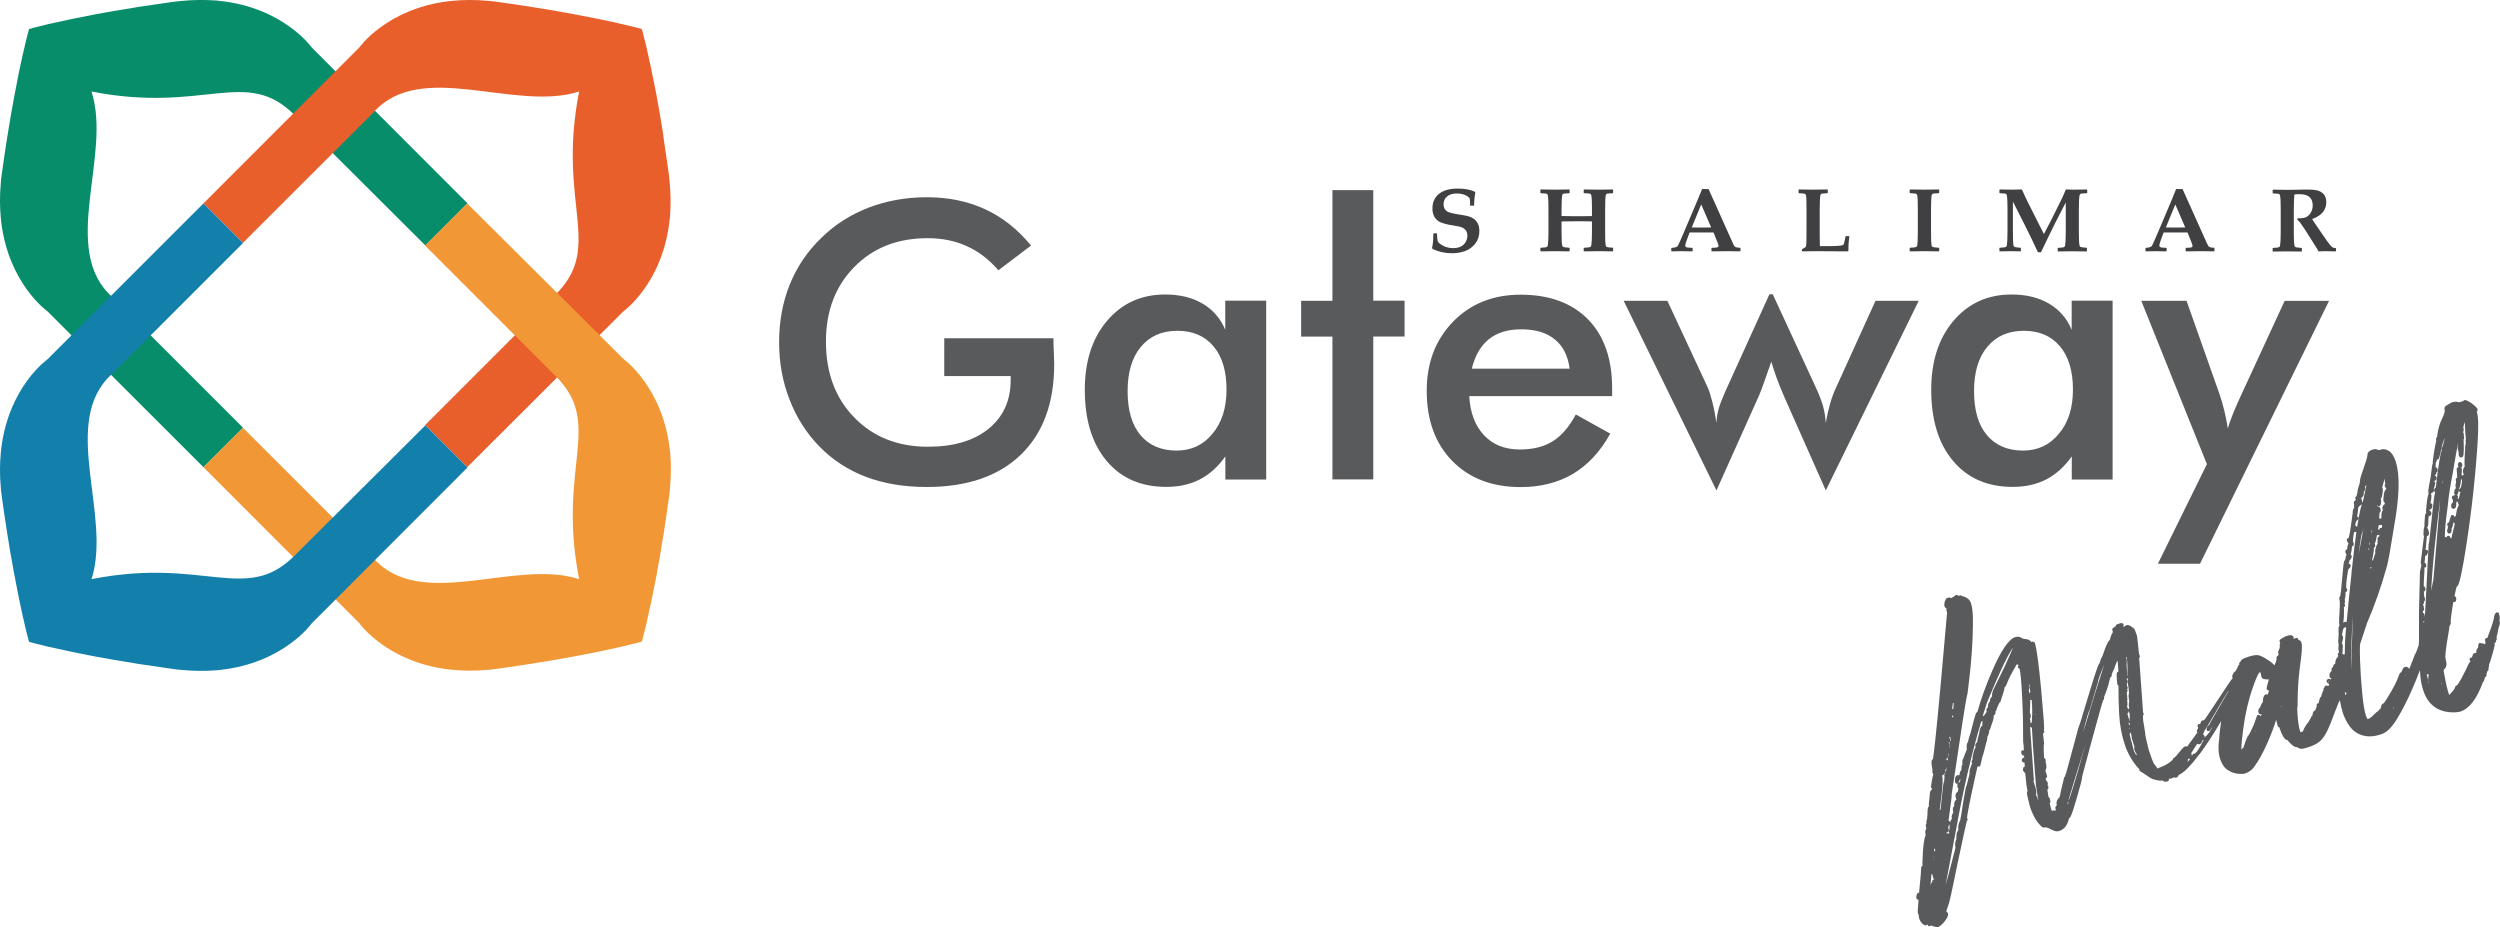
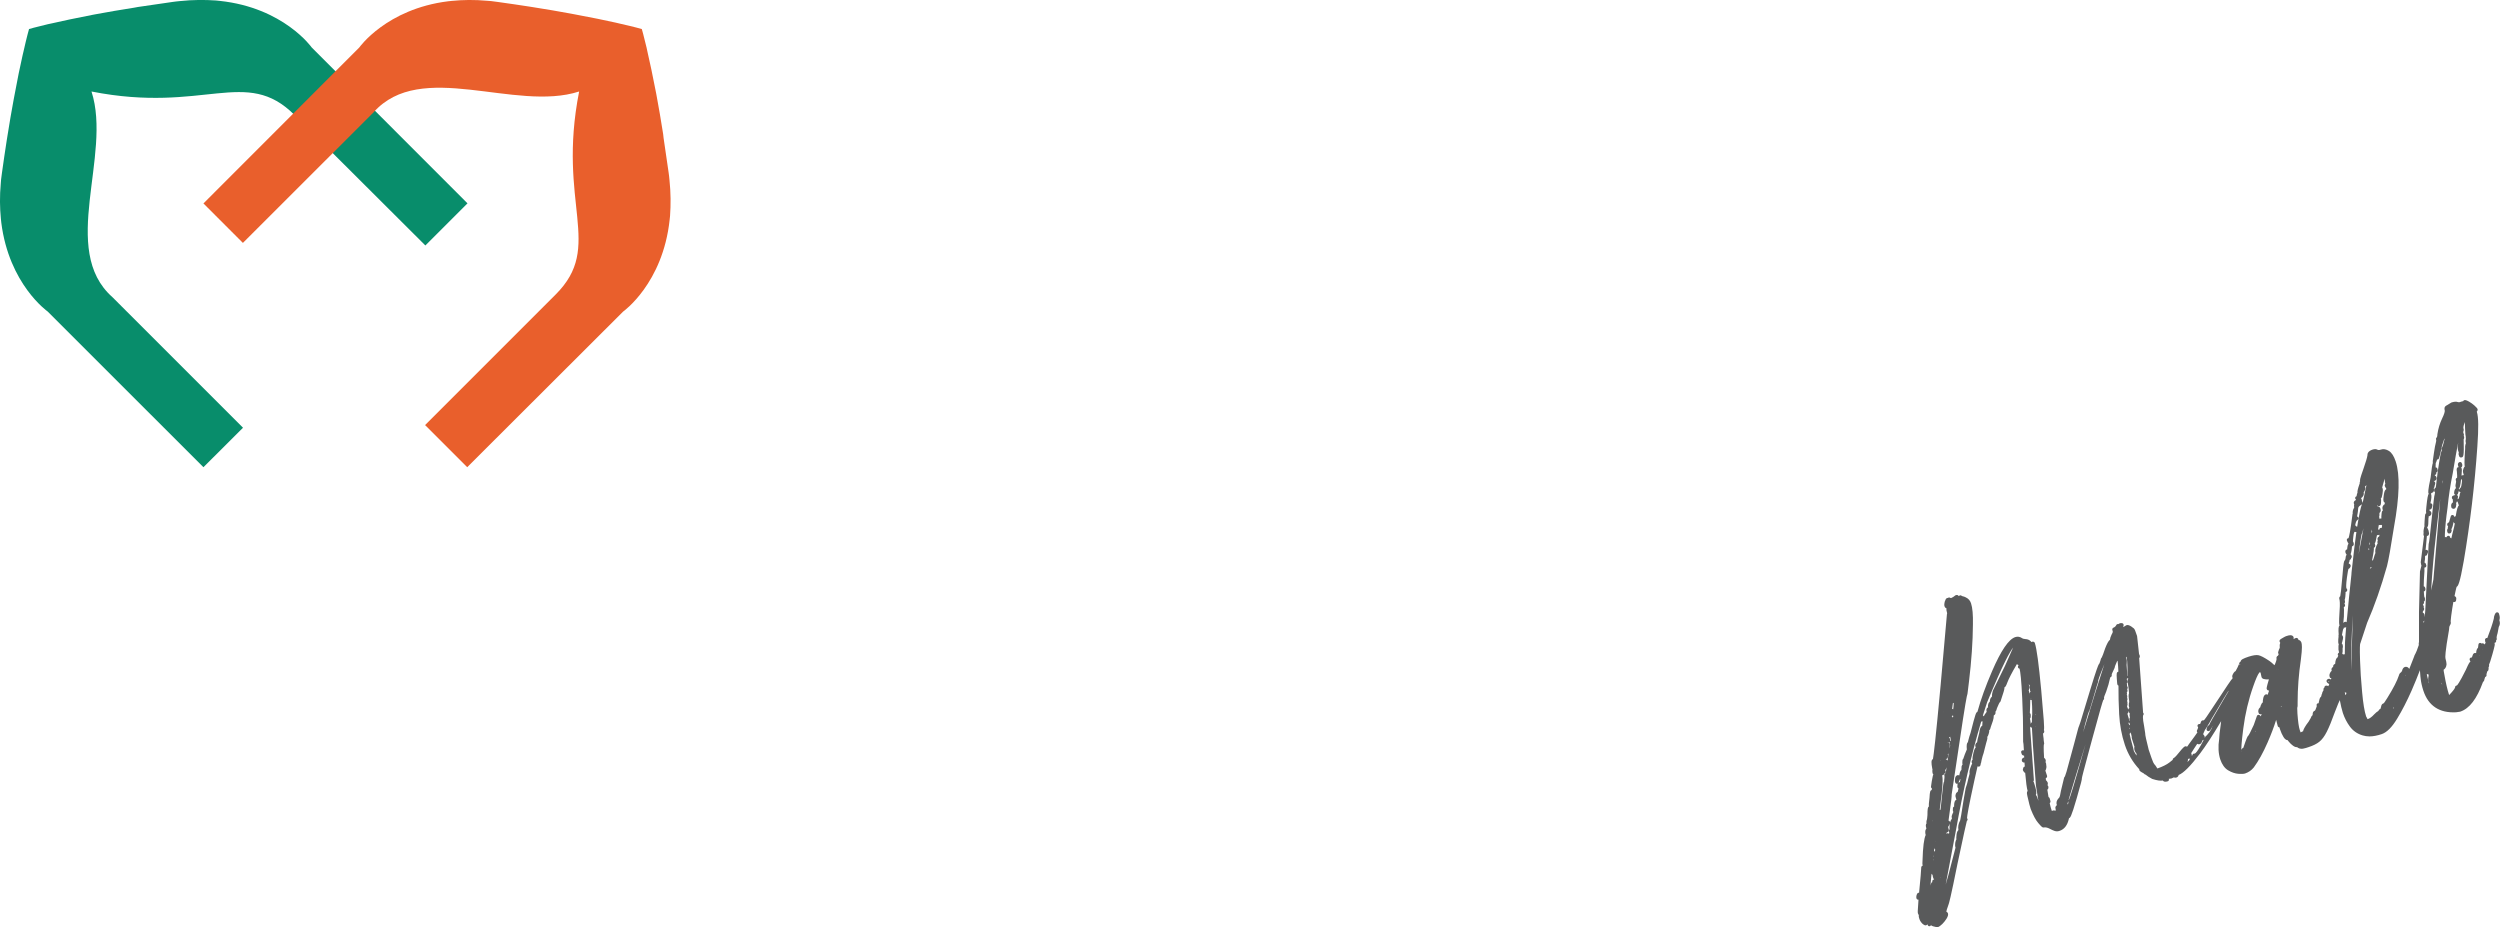
<svg xmlns="http://www.w3.org/2000/svg" version="1.1" id="Layer_1" x="0px" y="0px" viewBox="0 0 254.01 94.2" style="enable-background:new 0 0 254.01 94.2;" xml:space="preserve">
  <style type="text/css">
	.st0{fill-rule:evenodd;clip-rule:evenodd;fill:#088D6B;}
	.st1{fill-rule:evenodd;clip-rule:evenodd;fill:#E95F2C;}
	.st2{fill-rule:evenodd;clip-rule:evenodd;fill:#F19736;}
	.st3{fill-rule:evenodd;clip-rule:evenodd;fill:#1280AB;}
	.st4{fill:#595A5B;}
	.st5{fill-rule:evenodd;clip-rule:evenodd;fill:#404042;}
</style>
  <g>
    <g>
      <path class="st0" d="M20.67,47.47L4.83,31.64c0,0-3.92-2.76-4.7-9.03l-0.04-0.38c-0.11-1.11-0.13-2.3-0.01-3.61l0.03-0.38    c0.02-0.22,0.06-0.45,0.09-0.69c0.16-1.13,0.31-2.19,0.47-3.2l0.06-0.38c0.22-1.41,0.44-2.67,0.65-3.81l0.07-0.37    C1.77,8.07,2.05,6.67,2.3,5.6l0.09-0.38c0.34-1.52,0.56-2.27,0.56-2.27s0.63-0.19,1.91-0.49l0.38-0.08    c1.04-0.24,2.44-0.54,4.2-0.88l0.38-0.07c1.13-0.21,2.4-0.43,3.81-0.65l0.38-0.07c1.11-0.17,2.29-0.34,3.57-0.52    c0.11-0.01,0.21-0.03,0.31-0.04l0.39-0.04c1.33-0.14,2.55-0.14,3.67-0.06l0.38,0.04c6.49,0.69,9.34,4.73,9.34,4.73l15.83,15.84    l-2.14,2.14l-2.14,2.14L29.92,11.68c-4.93-4.93-9.14-0.12-20.61-2.38L9.3,9.31c2.1,6.51-3.31,16.07,2.12,20.88l13.27,13.27    L20.67,47.47z" />
      <path class="st1" d="M20.67,20.67L36.5,4.83c0,0,2.76-3.92,9.03-4.7l0.38-0.04c1.11-0.11,2.3-0.13,3.61-0.01l0.38,0.03    c0.22,0.02,0.45,0.06,0.69,0.09c1.13,0.16,2.19,0.31,3.2,0.47l0.38,0.06c1.41,0.22,2.67,0.44,3.81,0.65l0.37,0.07    c1.74,0.32,3.13,0.61,4.21,0.85l0.38,0.09c1.52,0.34,2.27,0.56,2.27,0.56s0.19,0.63,0.49,1.91l0.08,0.38    c0.24,1.04,0.54,2.44,0.88,4.2l0.07,0.38c0.21,1.13,0.43,2.4,0.65,3.81L67.42,14c0.17,1.11,0.34,2.29,0.52,3.57    c0.01,0.11,0.03,0.21,0.04,0.31l0.04,0.39c0.14,1.33,0.14,2.55,0.06,3.67l-0.04,0.38c-0.69,6.49-4.73,9.34-4.73,9.34L47.47,47.47    l-2.14-2.14l-2.14-2.14l13.27-13.27c4.93-4.93,0.12-9.14,2.38-20.61L58.83,9.3c-6.51,2.1-16.07-3.31-20.88,2.12L24.68,24.68    L20.67,20.67z" />
-       <path class="st2" d="M20.67,47.47L36.5,63.31c0,0,2.76,3.92,9.03,4.7l0.38,0.04c1.11,0.11,2.3,0.13,3.61,0.01l0.38-0.03    c0.22-0.02,0.45-0.06,0.69-0.09c1.13-0.16,2.19-0.31,3.2-0.47l0.38-0.06c1.41-0.22,2.67-0.44,3.81-0.65l0.37-0.07    c1.74-0.32,3.13-0.61,4.21-0.85l0.38-0.09c1.52-0.34,2.27-0.56,2.27-0.56s0.19-0.63,0.49-1.91l0.08-0.38    c0.24-1.04,0.54-2.44,0.88-4.2l0.07-0.38c0.21-1.13,0.43-2.4,0.65-3.81l0.07-0.38c0.17-1.11,0.34-2.29,0.52-3.57    c0.01-0.11,0.03-0.21,0.04-0.31l0.04-0.39c0.14-1.33,0.14-2.55,0.06-3.67l-0.04-0.38c-0.69-6.49-4.73-9.34-4.73-9.34L47.47,20.67    l-2.14,2.14l-2.14,2.14l13.27,13.27c4.93,4.93,0.12,9.14,2.38,20.61l-0.01,0.01c-6.51-2.1-16.07,3.31-20.88-2.12L24.68,43.46    L20.67,47.47z" />
-       <path class="st3" d="M20.67,20.67L4.83,36.5c0,0-3.92,2.76-4.7,9.03l-0.04,0.38c-0.11,1.11-0.13,2.3-0.01,3.61l0.03,0.38    c0.02,0.22,0.06,0.45,0.09,0.69c0.16,1.13,0.31,2.19,0.47,3.2l0.06,0.38c0.22,1.41,0.44,2.67,0.65,3.81l0.07,0.37    c0.32,1.74,0.61,3.13,0.85,4.21l0.09,0.38c0.34,1.52,0.56,2.27,0.56,2.27s0.63,0.19,1.91,0.49l0.38,0.08    c1.04,0.24,2.44,0.54,4.2,0.88l0.38,0.07c1.13,0.21,2.4,0.43,3.81,0.65l0.38,0.07c1.11,0.17,2.29,0.34,3.57,0.52    c0.11,0.01,0.21,0.03,0.31,0.04l0.39,0.04c1.33,0.14,2.55,0.14,3.67,0.06l0.38-0.04c6.49-0.69,9.34-4.73,9.34-4.73l15.83-15.84    l-2.14-2.14l-2.14-2.14L29.92,56.46c-4.93,4.93-9.14,0.12-20.61,2.38L9.3,58.84c2.1-6.51-3.31-16.07,2.12-20.88l13.27-13.27    L20.67,20.67z" />
-       <path class="st4" d="M95.93,34.37h11.1c0,0.19,0.01,0.45,0.02,0.8c0.03,0.91,0.06,1.52,0.06,1.84c0,3.94-1.13,7.01-3.39,9.19    c-2.26,2.18-5.45,3.28-9.56,3.28c-2.29,0-4.34-0.34-6.15-1.02c-1.79-0.68-3.38-1.69-4.73-3.07c-1.32-1.35-2.35-2.95-3.05-4.77    c-0.72-1.83-1.07-3.78-1.07-5.86c0-2.12,0.37-4.08,1.09-5.87c0.72-1.78,1.79-3.36,3.21-4.73c1.36-1.34,2.97-2.36,4.81-3.07    c1.84-0.7,3.81-1.05,5.89-1.05c2.2,0,4.19,0.41,5.93,1.22c1.75,0.8,3.3,2.03,4.67,3.69l-3.32,2.51c-0.95-1.1-2.02-1.92-3.21-2.45    c-1.19-0.54-2.51-0.81-3.98-0.81c-3.05,0-5.53,0.97-7.44,2.92c-1.93,1.95-2.89,4.48-2.89,7.59c0,3.18,0.96,5.75,2.89,7.72    c1.92,1.97,4.41,2.96,7.48,2.96c2.6,0,4.66-0.61,6.15-1.82c1.5-1.22,2.25-2.87,2.25-4.96v-0.4h-6.75V34.37z M128.66,48.72h-4.16    v-2.35c-0.73,1.04-1.61,1.83-2.59,2.34c-1,0.51-2.13,0.76-3.41,0.76c-2.56,0-4.59-0.88-6.06-2.64c-1.48-1.76-2.22-4.16-2.22-7.22    c0-2.89,0.75-5.24,2.26-7.01c1.51-1.78,3.48-2.68,5.9-2.68c1.48,0,2.76,0.31,3.81,0.93s1.83,1.51,2.3,2.66v-2.96h4.16V48.72z     M124.62,39.58c0-1.88-0.44-3.35-1.32-4.39c-0.88-1.05-2.09-1.58-3.67-1.58s-2.81,0.54-3.71,1.63c-0.9,1.07-1.35,2.58-1.35,4.5    c0,1.93,0.43,3.42,1.3,4.46c0.88,1.05,2.1,1.58,3.69,1.58c1.5,0,2.71-0.58,3.64-1.72C124.14,42.94,124.62,41.44,124.62,39.58    L124.62,39.58z M135.38,48.72V34.2h-3.18v-3.64h3.18V19.32h4.15v11.23h3.18v3.64h-3.18v14.52H135.38z M163.79,40.25h-14.51    c0.1,1.71,0.6,3.02,1.52,3.99c0.9,0.95,2.1,1.43,3.62,1.43c1.34,0,2.46-0.28,3.35-0.84c0.9-0.56,1.67-1.47,2.34-2.72l3.5,1.95    c-1.02,1.83-2.28,3.19-3.8,4.09c-1.51,0.89-3.28,1.34-5.31,1.34c-2.91,0-5.23-0.9-6.96-2.67c-1.72-1.77-2.58-4.14-2.58-7.11    c0-2.85,0.89-5.18,2.67-7.02c1.78-1.83,4.08-2.75,6.87-2.75c2.92,0,5.21,0.84,6.85,2.51c1.64,1.67,2.45,4.02,2.45,7.02V40.25z     M159.48,37.46c-0.17-1.3-0.66-2.29-1.5-2.97c-0.83-0.69-1.97-1.03-3.41-1.03c-1.36,0-2.46,0.33-3.29,1    c-0.83,0.66-1.41,1.66-1.74,3H159.48z M185.51,49.83l-4.2-9.46c-0.31-0.73-0.58-1.37-0.79-1.95c-0.2-0.56-0.39-1.13-0.55-1.67    c-0.29,0.83-0.53,1.54-0.75,2.14c-0.21,0.59-0.38,1.04-0.51,1.33l-4.31,9.61l-9.43-19.27h4.44l4.08,8.76    c0.17,0.37,0.33,0.88,0.49,1.52c0.17,0.65,0.3,1.36,0.42,2.14c0.01-0.45,0.08-0.94,0.22-1.44c0.14-0.5,0.39-1.11,0.71-1.84    l4.45-9.8h0.34l4.53,9.8c0.27,0.62,0.48,1.19,0.62,1.72c0.13,0.52,0.21,1.04,0.23,1.56c0.12-0.69,0.27-1.34,0.44-1.95    c0.18-0.62,0.38-1.17,0.62-1.67l4-8.8h4.39L185.51,49.83z M214.66,48.72h-4.16v-2.35c-0.73,1.04-1.61,1.83-2.59,2.34    c-1,0.51-2.13,0.76-3.41,0.76c-2.56,0-4.59-0.88-6.06-2.64c-1.48-1.76-2.22-4.16-2.22-7.22c0-2.89,0.75-5.24,2.26-7.01    c1.51-1.78,3.48-2.68,5.9-2.68c1.48,0,2.76,0.31,3.81,0.93c1.05,0.62,1.83,1.51,2.3,2.66v-2.96h4.16V48.72z M210.62,39.58    c0-1.88-0.44-3.35-1.32-4.39c-0.88-1.05-2.09-1.58-3.67-1.58c-1.57,0-2.81,0.54-3.71,1.63c-0.9,1.07-1.35,2.58-1.35,4.5    c0,1.93,0.43,3.42,1.3,4.46c0.88,1.05,2.1,1.58,3.69,1.58c1.5,0,2.71-0.58,3.64-1.72C210.15,42.94,210.62,41.44,210.62,39.58    L210.62,39.58z M223.53,57.28h-4.28l4.98-10.12l-6.67-16.6h4.6l3.33,9.42c0.2,0.58,0.37,1.15,0.51,1.75    c0.14,0.6,0.27,1.2,0.35,1.81c0.18-0.63,0.56-1.65,1.2-3.05l0.1-0.22l4.48-9.7h4.51L223.53,57.28z" />
-       <path class="st5" d="M237.35,25.5l-0.06,0.04c-0.02,0-0.08,0-0.18,0c-0.42-0.01-0.7-0.02-0.8-0.02c-0.17,0-0.42,0.01-0.76,0.02    c-0.01-0.07-0.07-0.19-0.18-0.35l-1.16-1.84l-0.52-0.75c-0.07-0.09-0.17-0.19-0.28-0.28l0.04-0.14c0.08,0,0.13,0,0.17,0    c0.3,0,0.54-0.04,0.72-0.13c0.17-0.09,0.31-0.23,0.44-0.44c0.13-0.2,0.2-0.45,0.2-0.74c0-0.5-0.2-0.84-0.59-1.01    c-0.19-0.09-0.47-0.13-0.83-0.13c-0.16,0-0.3,0.01-0.44,0.03c-0.03,0.3-0.06,0.8-0.06,1.5v2.33c0,0.71,0.02,1.16,0.07,1.38    c0.01,0.08,0.07,0.13,0.16,0.16c0.06,0.01,0.23,0.03,0.55,0.06l0.04,0.03v0.3l-0.04,0.04c-0.31-0.01-0.79-0.02-1.44-0.02    c-0.68,0-1.16,0.01-1.45,0.02l-0.04-0.03v-0.31l0.04-0.03c0.32-0.02,0.51-0.04,0.55-0.06c0.09-0.02,0.14-0.08,0.16-0.16    c0.04-0.22,0.07-0.68,0.07-1.38v-2.36c0-0.71-0.02-1.16-0.07-1.37c-0.01-0.09-0.07-0.14-0.16-0.17c-0.04-0.01-0.23-0.02-0.55-0.04    l-0.04-0.04v-0.3l0.04-0.04c0.31,0.01,0.79,0.02,1.45,0.02c0.38,0,0.69,0,0.93-0.01c0.48-0.02,0.82-0.02,1.06-0.02    c0.53,0,0.93,0.04,1.19,0.13c0.34,0.12,0.58,0.33,0.69,0.63c0.06,0.14,0.09,0.32,0.09,0.52c0,0.81-0.48,1.37-1.44,1.72    c0.16,0.24,0.32,0.5,0.5,0.75l0.72,1.05c0.43,0.63,0.72,0.99,0.85,1.07c0.08,0.04,0.18,0.07,0.3,0.07l0.06,0.04V25.5z     M222.03,23.11L222.03,23.11l-1.01-2.34l-0.96,2.34c0.25,0.01,0.6,0.01,1.01,0.01C221.47,23.12,221.79,23.12,222.03,23.11    L222.03,23.11z M225.01,25.5L225.01,25.5l-0.04,0.04c-0.7-0.01-1.12-0.02-1.26-0.02c-0.58,0-1.11,0.01-1.61,0.02l-0.03-0.04v-0.28    l0.04-0.04l0.41-0.02c0.17-0.01,0.25-0.07,0.25-0.18c0-0.06-0.04-0.2-0.13-0.42l-0.38-0.94c-0.43,0-0.88,0-1.33,0    c-0.24,0-0.61,0-1.09,0l-0.21,0.54c-0.16,0.42-0.23,0.68-0.23,0.78c0,0.11,0.07,0.19,0.22,0.21c0.08,0.01,0.23,0.02,0.48,0.03    l0.04,0.04v0.28l-0.04,0.04c-0.58-0.01-0.95-0.02-1.12-0.02c-0.12,0-0.44,0.01-0.95,0.02l-0.04-0.03v-0.29l0.04-0.04    c0.33-0.02,0.52-0.08,0.6-0.19c0.08-0.1,0.35-0.72,0.83-1.85l1.23-2.91c0.09-0.22,0.22-0.56,0.41-1.02h0.66l2.49,5.55    c0.1,0.21,0.19,0.33,0.27,0.35c0.1,0.04,0.25,0.06,0.44,0.06l0.04,0.06V25.5z M212.04,25.5L212.04,25.5L212,25.55    c-0.31-0.01-0.79-0.02-1.45-0.02s-1.15,0.01-1.44,0.02l-0.04-0.03v-0.31l0.04-0.03c0.32-0.02,0.51-0.03,0.55-0.06    c0.09-0.02,0.14-0.08,0.16-0.16c0.04-0.22,0.07-0.68,0.07-1.38v-3.01l-1.05,2.04c-0.06,0.11-0.27,0.53-0.61,1.24l-0.86,1.78h-0.31    c-0.17-0.37-0.39-0.83-0.66-1.4l-0.65-1.32l-1.23-2.43v3.09c0,0.71,0.02,1.16,0.06,1.38c0.02,0.08,0.07,0.13,0.16,0.16    c0.06,0.02,0.23,0.03,0.55,0.06l0.04,0.03v0.31l-0.04,0.03c-0.35-0.01-0.7-0.02-1-0.02c-0.37,0-0.73,0.01-1.1,0.02l-0.04-0.03    v-0.31l0.04-0.03c0.32-0.02,0.51-0.03,0.55-0.06c0.09-0.02,0.14-0.08,0.16-0.16c0.04-0.22,0.07-0.68,0.07-1.38v-2.36    c0-0.71-0.02-1.16-0.07-1.37c-0.01-0.09-0.07-0.14-0.16-0.17c-0.04-0.01-0.23-0.02-0.55-0.04l-0.04-0.04v-0.3l0.04-0.04    c0.33,0.01,0.74,0.02,1.24,0.02c0.39,0,0.72-0.01,1-0.02c0.11,0.22,0.25,0.54,0.44,0.95l0.3,0.61l1.5,2.97l0.72-1.38l1.13-2.27    c0.12-0.28,0.25-0.56,0.38-0.88c0.35,0.01,0.6,0.02,0.72,0.02c0.61,0,1.09-0.01,1.41-0.02l0.04,0.04v0.3L212,19.63    c-0.32,0.02-0.5,0.03-0.54,0.04c-0.1,0.02-0.14,0.08-0.17,0.17c-0.04,0.21-0.07,0.66-0.07,1.37v2.36c0,0.71,0.02,1.16,0.07,1.38    c0.02,0.08,0.07,0.13,0.17,0.16c0.04,0.02,0.22,0.03,0.54,0.06l0.04,0.03V25.5z M197.01,25.5L197.01,25.5l-0.04,0.04    c-0.31-0.01-0.8-0.02-1.45-0.02c-0.65,0-1.14,0.01-1.45,0.02l-0.04-0.04v-0.3l0.06-0.03c0.31-0.02,0.5-0.03,0.54-0.06    c0.09-0.02,0.14-0.08,0.17-0.16c0.03-0.22,0.06-0.68,0.06-1.38v-2.36c0-0.71-0.02-1.16-0.06-1.37c-0.02-0.09-0.08-0.14-0.17-0.17    c-0.04-0.01-0.23-0.02-0.54-0.04l-0.06-0.04v-0.3l0.06-0.04c0.3,0.01,0.78,0.02,1.44,0.02c0.66,0,1.14-0.01,1.44-0.02l0.06,0.04    v0.3l-0.06,0.04c-0.32,0.02-0.5,0.03-0.54,0.04c-0.1,0.02-0.14,0.08-0.17,0.17c-0.03,0.21-0.06,0.66-0.06,1.37v2.36    c0,0.71,0.02,1.16,0.06,1.38c0.02,0.08,0.07,0.13,0.17,0.16c0.04,0.02,0.22,0.03,0.54,0.06l0.06,0.03V25.5z M187.91,24.04    L187.91,24.04c-0.08,0.43-0.11,0.92-0.11,1.46l-0.04,0.04l-3.41-0.02c-0.58,0-0.97,0.01-1.21,0.02l-0.06-0.04v-0.12l0.02-0.06    c0.23-0.13,0.37-0.22,0.38-0.25c0.03-0.06,0.06-0.25,0.06-0.6l0.01-1v-2.26c0-0.71-0.01-1.16-0.06-1.37    c-0.02-0.09-0.07-0.14-0.17-0.17c-0.04-0.01-0.22-0.02-0.54-0.04l-0.04-0.04v-0.3l0.04-0.04c0.32,0.01,0.8,0.02,1.42,0.02    c0.64,0,1.13-0.01,1.47-0.02l0.04,0.04v0.3l-0.04,0.04c-0.32,0.02-0.51,0.03-0.55,0.04c-0.09,0.02-0.14,0.08-0.16,0.17    c-0.04,0.21-0.07,0.66-0.07,1.37v2.67c0,0.39,0.01,0.76,0.02,1.13h0.64c0.91,0,1.47-0.03,1.68-0.1c0.03-0.02,0.06-0.03,0.08-0.06    c0.02-0.04,0.06-0.13,0.09-0.27l0.11-0.55l0.04-0.04h0.29L187.91,24.04z M173.86,23.11L173.86,23.11l-1.01-2.34l-0.96,2.34    c0.25,0.01,0.59,0.01,1,0.01C173.28,23.12,173.6,23.12,173.86,23.11L173.86,23.11z M176.84,25.5L176.84,25.5l-0.04,0.04    c-0.7-0.01-1.12-0.02-1.26-0.02c-0.58,0-1.11,0.01-1.61,0.02l-0.04-0.04v-0.28l0.04-0.04l0.41-0.02c0.18-0.01,0.27-0.07,0.27-0.18    c0-0.06-0.04-0.2-0.13-0.42l-0.38-0.94c-0.44,0-0.89,0-1.33,0c-0.24,0-0.61,0-1.1,0l-0.2,0.54c-0.16,0.42-0.24,0.68-0.24,0.78    c0,0.11,0.08,0.19,0.22,0.21c0.09,0.01,0.24,0.02,0.49,0.03l0.04,0.04v0.28l-0.04,0.04c-0.59-0.01-0.95-0.02-1.12-0.02    c-0.13,0-0.45,0.01-0.95,0.02l-0.06-0.03v-0.29l0.06-0.04c0.32-0.02,0.52-0.08,0.6-0.19c0.07-0.1,0.34-0.72,0.82-1.85l1.23-2.91    c0.09-0.22,0.23-0.56,0.42-1.02h0.66l2.49,5.55c0.09,0.21,0.18,0.33,0.27,0.35c0.1,0.04,0.24,0.06,0.44,0.06l0.04,0.06V25.5z     M163.9,25.5L163.9,25.5l-0.04,0.04c-0.31-0.01-0.79-0.02-1.45-0.02c-0.66,0-1.15,0.01-1.44,0.02l-0.06-0.03v-0.31l0.06-0.03    c0.32-0.02,0.51-0.03,0.55-0.06c0.09-0.02,0.14-0.08,0.16-0.16c0.04-0.22,0.07-0.68,0.07-1.38V22.5    c-0.17-0.01-0.66-0.02-1.53-0.02c-0.79,0-1.31,0.01-1.56,0.02v1.07c0,0.71,0.02,1.16,0.07,1.38c0.01,0.08,0.07,0.13,0.16,0.16    c0.06,0.02,0.23,0.03,0.55,0.06l0.04,0.03v0.3l-0.04,0.04c-0.31-0.01-0.79-0.02-1.44-0.02c-0.68,0-1.16,0.01-1.45,0.02l-0.04-0.03    v-0.31l0.04-0.03c0.32-0.02,0.51-0.03,0.55-0.06c0.09-0.02,0.14-0.08,0.16-0.16c0.04-0.22,0.07-0.68,0.07-1.38v-2.36    c0-0.71-0.02-1.16-0.07-1.37c-0.01-0.09-0.07-0.14-0.16-0.17c-0.04-0.01-0.23-0.02-0.55-0.04l-0.04-0.04v-0.3l0.04-0.04    c0.3,0.01,0.79,0.02,1.45,0.02c0.68,0,1.16-0.01,1.44-0.02l0.04,0.04v0.3l-0.04,0.04c-0.32,0.02-0.5,0.03-0.55,0.04    c-0.09,0.02-0.14,0.08-0.16,0.17c-0.04,0.21-0.07,0.66-0.07,1.37v0.74c0.33,0.01,0.8,0.02,1.37,0.02c0.92,0,1.48-0.01,1.72-0.02    v-0.74c0-0.71-0.02-1.16-0.07-1.37c-0.01-0.09-0.07-0.14-0.16-0.17c-0.04-0.01-0.23-0.02-0.55-0.04l-0.06-0.04v-0.3l0.06-0.04    c0.3,0.01,0.79,0.02,1.44,0.02c0.69,0,1.17-0.01,1.45-0.02l0.04,0.04v0.3l-0.03,0.04c-0.33,0.02-0.52,0.03-0.55,0.04    c-0.1,0.02-0.14,0.08-0.17,0.17c-0.04,0.21-0.06,0.66-0.06,1.37v2.36c0,0.71,0.01,1.16,0.06,1.38c0.02,0.08,0.07,0.13,0.17,0.16    c0.04,0.02,0.22,0.03,0.54,0.06l0.04,0.03V25.5z M150.31,23.47L150.31,23.47c0,0.5-0.14,0.93-0.43,1.3    c-0.27,0.33-0.6,0.58-1.02,0.74c-0.38,0.14-0.83,0.22-1.36,0.22c-0.66,0-1.31-0.14-1.94-0.43l-0.06-0.1    c0.09-0.34,0.13-0.82,0.13-1.45l0.04-0.04h0.3l0.04,0.04v0.1c0,0.17,0.02,0.39,0.06,0.66c0.11,0.19,0.32,0.34,0.61,0.49    c0.3,0.14,0.62,0.21,0.95,0.21c0.61,0,1.04-0.2,1.28-0.61c0.12-0.21,0.18-0.43,0.18-0.65c0-0.39-0.17-0.65-0.5-0.82    c-0.17-0.08-0.43-0.14-0.81-0.2c-0.83-0.12-1.38-0.28-1.64-0.47c-0.4-0.28-0.6-0.71-0.6-1.28c0-0.61,0.21-1.1,0.64-1.46    c0.45-0.38,1.1-0.56,1.91-0.56c0.74,0,1.33,0.11,1.78,0.33l0.03,0.11c-0.08,0.34-0.12,0.78-0.13,1.26l-0.06,0.04h-0.3l-0.04-0.04    c-0.01-0.35-0.02-0.59-0.04-0.69c-0.1-0.14-0.27-0.27-0.51-0.37c-0.25-0.1-0.53-0.14-0.81-0.14c-0.42,0-0.75,0.1-1,0.31    c-0.22,0.2-0.34,0.47-0.34,0.78c0,0.34,0.13,0.59,0.39,0.75c0.18,0.1,0.58,0.2,1.21,0.3c0.07,0.01,0.24,0.03,0.54,0.09    c0.19,0.03,0.35,0.07,0.52,0.13c0.31,0.11,0.55,0.28,0.71,0.51C150.23,22.78,150.31,23.09,150.31,23.47L150.31,23.47z" />
    </g>
    <path class="st4" d="M253.95,63.04c0,0-0.01-0.03,0.02-0.13c0.04-0.14,0.01-0.33-0.07-0.57c-0.03-0.09-0.13-0.15-0.23-0.12   c-0.1,0.03-0.15,0.12-0.2,0.24c-0.05,0.11-0.08,0.24-0.09,0.4c-0.13,0.54-0.36,1.2-0.66,1.97c-0.05-0.02-0.11-0.01-0.15,0.02   c-0.05,0.04-0.09,0.1-0.08,0.16l0.01,0.14c0,0.02,0,0.03,0.01,0.05c0.01,0.03,0.02,0.06,0.04,0.08c-0.03,0.07-0.06,0.14-0.09,0.21   c-0.02-0.04-0.05-0.07-0.09-0.09l-0.05-0.02c-0.05-0.03-0.11-0.03-0.17,0c0,0-0.01,0-0.01,0.01c-0.04-0.05-0.09-0.07-0.16-0.07   c-0.08,0.01-0.15,0.07-0.16,0.16c-0.03,0.19-0.04,0.3-0.04,0.31l-0.01,0.03c-0.07,0.06-0.11,0.14-0.13,0.21   c-0.04,0.1-0.05,0.19-0.04,0.27c-0.02,0.02-0.04,0.04-0.05,0.06c-0.04-0.02-0.09-0.02-0.13-0.01c-0.13,0.04-0.18,0.18-0.21,0.31   l-0.04,0.08c-0.01,0.02-0.02,0.04-0.02,0.07l0,0c-0.07-0.02-0.13,0-0.18,0.05c-0.05,0.05-0.06,0.12-0.04,0.18l0.04,0.11   c0.01,0.02,0.02,0.05,0.04,0.07c-0.09,0.05-0.19,0.2-0.46,0.82c-0.68,1.37-0.88,1.57-0.91,1.6l-0.07,0.02   c-0.08,0.03-0.13,0.1-0.12,0.18c0,0.01-0.01,0.03-0.03,0.07c-0.05,0.11-0.2,0.32-0.58,0.71c-0.01-0.02-0.02-0.04-0.02-0.07   c-0.15-0.46-0.31-1.13-0.46-1.99c-0.06-0.3-0.08-0.44-0.08-0.51c0.13-0.08,0.27-0.23,0.3-0.55c0-0.14-0.04-0.34-0.11-0.6   c-0.03-0.1-0.05-0.58,0.36-2.9c0.02-0.17,0.03-0.26,0.03-0.31c0.01-0.05,0.04-0.1,0.07-0.16c0.08-0.13,0.11-0.26,0.07-0.35   c0-0.01-0.01-0.11,0.05-0.59c0.07-0.51,0.14-0.99,0.22-1.43c0.04,0.01,0.11,0.02,0.15,0c0.07-0.02,0.12-0.08,0.13-0.16l0.02-0.19   c0-0.05-0.01-0.11-0.05-0.15l-0.06-0.06c-0.02-0.02-0.05-0.04-0.07-0.04c0.03-0.17,0.06-0.33,0.1-0.48c0.06-0.3,0.1-0.42,0.12-0.46   c0.14-0.07,0.32-0.34,0.72-2.63c0.64-3.78,1.11-7.69,1.38-11.63c0.13-1.86,0.12-3-0.05-3.5l-0.01-0.04   c0.02-0.02,0.04-0.04,0.05-0.06l0.02-0.05c0.02-0.04,0.03-0.09,0.01-0.14c-0.02-0.07-0.09-0.16-0.32-0.37   c-0.17-0.15-0.35-0.28-0.54-0.39c-0.25-0.14-0.38-0.18-0.49-0.15c-0.03,0.01-0.08,0.03-0.11,0.1c-0.12,0.02-0.23,0.06-0.35,0.1   c-0.06,0.02-0.12,0.01-0.2-0.01c-0.16-0.06-0.36-0.04-0.63,0.04c-0.01,0-0.03,0.01-0.04,0.02c-0.35,0.22-0.42,0.26-0.42,0.26   c-0.05,0.02-0.1,0.05-0.16,0.1c-0.13,0.11-0.11,0.3-0.07,0.46c0,0.13-0.06,0.36-0.26,0.77c-0.24,0.5-0.4,1.03-0.49,1.61   c0,0.12-0.01,0.28-0.09,0.36c-0.05,0.05-0.07,0.12-0.04,0.19c0.02,0.07,0.02,0.15-0.01,0.24c-0.07,0.25-0.14,0.62-0.21,1.11   c-0.14,0.87-0.13,0.96-0.11,1.02c-0.06,0.17-0.13,0.56-0.23,1.5c-0.29,1.35-0.24,1.5-0.22,1.58c0.01,0.02,0.01,0.03,0.03,0.05   c-0.08,0.12-0.15,0.43-0.24,1.33c-0.05,0.36-0.04,0.55-0.02,0.66c-0.05,0.02-0.09,0.07-0.1,0.13c-0.01,0.05-0.03,0.18-0.06,0.63   c-0.03,0.41-0.02,0.53-0.01,0.58c-0.02,0.02-0.03,0.04-0.03,0.07c-0.08,0.33-0.08,0.49-0.06,0.58l-0.02,0.14   c0,0.03,0,0.06,0.01,0.08l0.01,0.04c0.01,0.03,0.02,0.05,0.04,0.07l-0.33,2.63c0,0.02,0,0.03,0,0.05l0.04,0.23   c0,0.03,0.02,0.05,0.03,0.08l-0.14,0.56c0,0.01,0,0.03-0.01,0.04l-0.1,4.11l0,3.03l-0.03,0.21c-0.01,0.04,0,0.07,0.02,0.1   c-0.14,0.44-0.29,0.81-0.45,1.09c-0.01,0.02-0.02,0.04-0.02,0.07c-0.01,0.02-0.04,0.1-0.14,0.36l-0.33,0.84   c-0.01,0.03-0.03,0.06-0.04,0.1c-0.15-0.26-0.36-0.23-0.45-0.2c-0.12,0.04-0.21,0.15-0.27,0.33c-0.01,0.03-0.01,0.06-0.01,0.09   c-0.04,0.02-0.07,0.06-0.09,0.1c0,0.01,0,0.01-0.01,0.02c-0.09,0.05-0.18,0.14-0.22,0.31c-0.17,0.53-0.56,1.3-1.17,2.28   c-0.28,0.47-0.37,0.55-0.37,0.55c-0.02,0.01-0.05,0.02-0.1,0.05c-0.09,0.05-0.15,0.15-0.18,0.34c-0.04,0.15-0.07,0.19-0.06,0.19   c-0.11,0.04-0.16,0.1-0.18,0.15c-0.01,0.01-0.01,0.03-0.02,0.05c-0.13,0.07-0.28,0.19-0.44,0.36c-0.23,0.25-0.44,0.41-0.66,0.48   c0,0-0.03-0.02-0.06-0.11c0-0.01-0.01-0.03-0.02-0.04l-0.07-0.12c-0.17-0.52-0.31-1.35-0.41-2.49c-0.11-1.16-0.18-2.25-0.21-3.23   c-0.04-1.32,0-1.6,0.01-1.65l0.71-2.15c0.75-1.72,1.43-3.66,2.02-5.77c0.15-0.58,0.39-1.92,0.71-3.97   c0.56-3.08,0.62-5.32,0.17-6.66c-0.18-0.54-0.4-0.88-0.68-1.06c-0.29-0.18-0.57-0.23-0.82-0.14c-0.2,0.07-0.28,0.04-0.31,0.03   c-0.15-0.09-0.33-0.1-0.54-0.03c-0.45,0.15-0.53,0.4-0.52,0.59c-0.03,0.23-0.17,0.68-0.4,1.35c-0.39,1.1-0.37,1.17-0.34,1.26   c-0.03,0.07-0.06,0.14-0.04,0.22c-0.23,0.65-0.25,0.86-0.23,0.97c0,0.01-0.01,0.03-0.03,0.06c-0.04,0.13-0.06,0.22-0.06,0.29   c-0.06,0.01-0.11,0.05-0.13,0.11c-0.03,0.07-0.01,0.15,0.04,0.2l0.02,0.02c0,0.02,0,0.04,0,0.06c-0.12,0.04-0.2,0.14-0.22,0.26   c0,0.03,0,0.06,0.01,0.08l0.04,0.12c-0.03,0.08-0.03,0.15-0.01,0.22c0.01,0.03,0.02,0.08-0.03,0.15c-0.08,0.13-0.12,0.29-0.12,0.47   c0,0.02,0,0.04,0.01,0.06c0,0,0,0,0,0.01c-0.02,0.02-0.03,0.05-0.03,0.09c-0.21,1.72-0.34,2.25-0.4,2.41   c-0.06,0-0.11,0.03-0.14,0.07c-0.04,0.05-0.05,0.12-0.02,0.18l0.07,0.16c0.01,0.02,0.02,0.04,0.04,0.06   c0.01,0.03,0.03,0.06,0.05,0.1c-0.09,0.1-0.12,0.28-0.13,0.45c0,0.05-0.01,0.09-0.01,0.12c-0.01,0-0.02,0-0.04,0.01   c-0.05,0.01-0.1,0.06-0.12,0.1c-0.04,0.08-0.02,0.18,0,0.25c0,0.01,0.01,0.03,0.02,0.04l0.03,0.05c0.01,0.03,0.03,0.06,0.06,0.1   c-0.08,0.09-0.11,0.22-0.12,0.4c-0.03,0.09-0.04,0.14-0.06,0.16c-0.1,0.05-0.14,0.23-0.24,1.48c-0.13,1.58-0.2,2.04-0.23,2.17   c-0.09,0.07-0.13,0.17-0.09,0.29c0.04,0.13,0.08,0.44,0.02,1.23c-0.08,1.22-0.04,1.34-0.01,1.41l0.01,0.03   c-0.11,0.11-0.13,0.37-0.09,0.93l-0.02,0.11c0,0.03,0,0.07,0.01,0.1c-0.01,0.07-0.02,0.16-0.03,0.28   c-0.01,0.22-0.01,0.36,0.03,0.46c0,0.01,0.01,0.03,0.02,0.04c-0.01,0.05-0.02,0.1-0.03,0.16c-0.01,0.12-0.01,0.25,0,0.39l0.06,0.29   c-0.04,0.02-0.08,0.05-0.11,0.11c-0.02,0.04-0.03,0.12-0.01,0.16c0.01,0.03,0.03,0.05,0.05,0.07c0,0-0.01,0.01-0.02,0.01   c-0.03,0.03-0.05,0.08-0.05,0.13c-0.15,0.08-0.23,0.29-0.26,0.68c-0.01,0-0.02,0-0.03,0.01c-0.09,0.03-0.15,0.1-0.17,0.2   c0,0.01,0,0.03,0,0.05c0,0.02,0,0.04,0,0.05c-0.12,0.04-0.22,0.17-0.15,0.39c0,0-0.01,0.02-0.05,0.05   c-0.02,0.01-0.04,0.03-0.05,0.05c-0.12,0.19-0.16,0.35-0.11,0.49l0.01,0.04c0.02,0.08,0.09,0.12,0.17,0.13   c-0.02,0.04-0.03,0.08-0.05,0.12c-0.01-0.01-0.02-0.02-0.03-0.02c-0.07-0.05-0.15-0.07-0.23-0.04c-0.05,0.02-0.09,0.04-0.12,0.07   c-0.06,0.06-0.08,0.14-0.05,0.22c0.01,0.03,0.03,0.06,0.06,0.09l0.11,0.09c0.03,0.02,0.07,0.04,0.1,0.04   c-0.01,0.02-0.01,0.03-0.02,0.05c-0.03,0.07-0.05,0.13-0.08,0.18c-0.03-0.02-0.06-0.04-0.1-0.05l-0.09-0.01   c-0.06-0.01-0.13,0.02-0.17,0.07c-0.03,0.03-0.04,0.08-0.04,0.13c-0.02,0.02-0.04,0.04-0.06,0.06c-0.04,0.05-0.05,0.11-0.03,0.17   l0.01,0.03c-0.01,0.02-0.03,0.04-0.06,0.09l-0.07,0.15c-0.02,0.03-0.02,0.07-0.02,0.11c-0.04,0.05-0.06,0.12-0.07,0.19   c-0.02,0.03-0.03,0.06-0.03,0.09l0,0.03c-0.12,0.07-0.17,0.24-0.2,0.41c-0.03,0.09-0.05,0.18-0.05,0.26   c-0.06-0.01-0.12,0.01-0.16,0.05c-0.05,0.05-0.07,0.12-0.04,0.19c0.01,0.03,0.01,0.08-0.02,0.14c-0.11,0.34-0.16,0.37-0.16,0.37   c-0.13,0.04-0.25,0.17-0.23,0.39c-0.01,0.03-0.02,0.06-0.03,0.1c-0.09,0.06-0.14,0.17-0.17,0.27c-0.14,0.26-0.28,0.48-0.44,0.67   c-0.25,0.38-0.32,0.55-0.33,0.66c-0.08,0.03-0.16,0.07-0.25,0.12c0,0,0,0-0.01,0c-0.02-0.05-0.04-0.12-0.08-0.23   c-0.1-0.29-0.18-0.86-0.24-1.69c-0.02-0.32-0.02-0.49-0.02-0.57c0.04-0.09,0.05-0.24,0.04-0.59c0-1.37,0.11-2.83,0.33-4.32   c0.16-1.21,0.11-1.56,0.05-1.74c-0.09-0.19-0.19-0.24-0.28-0.24c-0.04-0.1-0.07-0.17-0.14-0.2c-0.04-0.02-0.09-0.02-0.14-0.01   c-0.08,0.03-0.16,0.07-0.23,0.12l0.01-0.12c0-0.03,0-0.05-0.01-0.08c-0.02-0.06-0.09-0.2-0.32-0.2c0,0,0,0-0.01,0   c-0.1,0-0.24,0.03-0.41,0.09c-0.08,0.03-0.18,0.07-0.27,0.13c-0.09,0.05-0.17,0.1-0.24,0.14c-0.08,0.05-0.22,0.14-0.17,0.29   c0.01,0.04,0.03,0.07,0.05,0.09l0.01,0.05c-0.03,0.07-0.04,0.14-0.05,0.2c0,0.06,0,0.11,0,0.14c0,0.03,0.01,0.06,0.01,0.09   c-0.01,0.07-0.02,0.13-0.06,0.18c-0.01,0.01-0.01,0.02-0.02,0.04l-0.09,0.28c-0.02,0.07,0,0.14,0.05,0.19l0,0.03   c-0.04,0.1-0.07,0.13-0.06,0.13c0,0,0,0,0,0c-0.14,0.07-0.19,0.2-0.15,0.33c0,0,0.01,0.05-0.04,0.22c-0.05,0.15-0.1,0.29-0.16,0.41   c0,0.01-0.01,0.01-0.01,0.02c-0.2-0.19-0.37-0.34-0.52-0.44c-0.54-0.36-0.9-0.54-1.12-0.58c-0.23-0.04-0.55,0.01-0.99,0.15   c-0.53,0.18-0.8,0.3-0.81,0.5c-0.08,0.03-0.12,0.1-0.13,0.13c-0.02,0.04-0.03,0.08-0.03,0.1l0.17,0.05c0,0,0,0,0,0l-0.19,0   c-0.06,0.17-0.17,0.4-0.33,0.68c-0.07,0.04-0.14,0.09-0.19,0.17c-0.14,0.22-0.18,0.35-0.14,0.46l0.01,0.04   c0,0.01,0.01,0.03,0.02,0.04c0,0.01-0.01,0.02-0.01,0.03c-0.13,0.12-0.48,0.64-2.04,3.01c-0.6,0.92-0.77,1.14-0.82,1.2   c-0.03,0.01-0.06,0.04-0.09,0.07c-0.04-0.01-0.08-0.02-0.12,0c-0.06,0.02-0.14,0.08-0.17,0.23c-0.01,0.03-0.02,0.06-0.03,0.08   c-0.02,0.03-0.03,0.04-0.04,0.05h-0.07c-0.07,0-0.14,0.04-0.17,0.11c-0.03,0.07-0.01,0.15,0.04,0.2l0.01,0.01   c0,0.03-0.01,0.09-0.04,0.17l-0.07,0.15c-0.04,0.07-0.02,0.16,0.04,0.21c-0.08,0.11-0.17,0.24-0.26,0.37l-0.63,0.86   c-0.08,0.13-0.13,0.2-0.17,0.23l-0.05-0.03c-0.04-0.02-0.09-0.02-0.14-0.01c-0.08,0.03-0.2,0.1-0.63,0.64   c-0.38,0.48-0.5,0.53-0.51,0.54c-0.08,0.03-0.13,0.11-0.12,0.19c-0.06,0.05-0.16,0.13-0.35,0.28c-0.26,0.2-0.67,0.41-1.21,0.6   l-0.18-0.28c-0.01-0.01-0.02-0.03-0.03-0.04c-0.08-0.07-0.15-0.18-0.22-0.32c-0.07-0.15-0.22-0.58-0.45-1.26   c-0.28-1.11-0.33-1.41-0.34-1.48c0-0.06-0.01-0.21-0.12-0.88c-0.19-0.95-0.11-1.12-0.11-1.13c0.01-0.01,0.03-0.05,0.04-0.07   c0.02-0.04,0.03-0.09,0.01-0.14c-0.01-0.03-0.03-0.05-0.05-0.07l-0.4-5.55c0.05-0.04,0.1-0.13,0.04-0.31   c-0.01-0.02-0.03-0.05-0.05-0.09l-0.2-1.82c0-0.01,0-0.03-0.01-0.04c-0.19-0.57-0.23-0.63-0.25-0.66   c-0.04-0.07-0.09-0.12-0.15-0.15c-0.03-0.02-0.07-0.05-0.14-0.11c-0.23-0.16-0.4-0.21-0.53-0.16c-0.01,0-0.02,0.01-0.04,0.02   l-0.26,0.16c-0.01,0-0.02,0-0.03,0l0.04-0.17c0.01-0.05,0-0.11-0.04-0.15c-0.03-0.04-0.09-0.07-0.14-0.07h-0.12   c-0.02,0-0.04,0-0.06,0.01c-0.06,0.02-0.12,0.05-0.17,0.09c0,0,0,0,0,0c-0.08-0.02-0.17,0.01-0.21,0.09   c-0.07,0.14-0.16,0.22-0.29,0.27c-0.05,0.02-0.08,0.05-0.1,0.09c-0.04,0.08-0.02,0.16,0.03,0.31c0,0,0.02,0.07-0.12,0.3   c-0.11,0.23-0.16,0.4-0.17,0.53c-0.08,0.06-0.16,0.17-0.24,0.32c-0.17,0.33-0.32,0.73-0.46,1.17l-0.13,0.31   c-0.07,0.07-0.11,0.18-0.14,0.33c-0.07,0.26-0.12,0.31-0.12,0.31c-0.02,0.01-0.03,0.03-0.04,0.05c-0.07,0.12-0.24,0.52-0.88,2.62   l-0.97,3.2c-0.14,0.39-0.17,0.49-0.17,0.49c-0.03,0.04-0.04,0.06-0.49,1.77l-0.77,2.83c-0.13,0.44-0.19,0.53-0.19,0.53   c-0.03,0.02-0.05,0.06-0.06,0.1c-0.31,1.27-0.4,1.65-0.41,1.79l0,0c-0.02,0.12-0.06,0.21-0.14,0.28c-0.26,0.28-0.25,0.53-0.18,0.7   c-0.18,0.14-0.16,0.29-0.14,0.35c0.03,0.09,0.03,0.16,0,0.21c-0.01,0.01-0.01,0.02-0.02,0.03c-0.05-0.04-0.13-0.08-0.27-0.03   c-0.02,0.01-0.04,0.02-0.06,0.03l-0.02,0.01c-0.01-0.03-0.03-0.07-0.04-0.12c-0.06-0.17-0.12-0.4-0.18-0.68   c0.02-0.02,0.04-0.04,0.06-0.07c0.04-0.08,0.03-0.14-0.07-0.44c-0.02-0.05-0.06-0.09-0.11-0.11c-0.04-0.23-0.08-0.47-0.12-0.74   c0,0,0,0,0-0.01c0.06-0.03,0.1-0.09,0.1-0.15l0.01-0.1c0-0.02,0-0.05-0.01-0.07c-0.02-0.06-0.05-0.11-0.09-0.14   c0.02-0.02,0.03-0.05,0.03-0.08l0.01-0.09c0-0.04,0-0.07-0.02-0.1c-0.04-0.08-0.09-0.18-0.17-0.22c-0.01-0.09-0.01-0.16-0.02-0.22   c0.02-0.01,0.04-0.01,0.06-0.03c0.07-0.05,0.09-0.13,0.07-0.21c-0.1-0.31-0.15-0.46-0.17-0.52c0.03-0.05,0.06-0.12,0.08-0.2   c0.01-0.02,0.01-0.06,0.01-0.08c0.02-0.03,0.02-0.07,0.02-0.1l-0.04-0.36c0-0.04-0.02-0.08-0.06-0.11c0-0.01,0.01-0.02,0.01-0.03   c0.03-0.08,0.03-0.16,0-0.23c-0.01-0.03-0.04-0.12-0.13-0.17c-0.01,0-0.01-0.01-0.02-0.01c-0.07-1.12-0.03-1.34-0.02-1.37   c0.04-0.07,0.03-0.15,0.01-0.22c-0.01-0.05-0.02-0.13-0.03-0.22c0-0.04,0-0.1-0.01-0.16c0-0.06-0.02-0.14-0.03-0.23   c-0.02-0.16-0.03-0.25-0.02-0.29c0.16-0.09,0.11-0.24,0.11-0.26c-0.01-0.03-0.02-0.05-0.03-0.08c0.06-0.23,0-1.03-0.27-4.04   c-0.25-2.67-0.46-4.24-0.65-4.81c-0.02-0.05-0.05-0.09-0.1-0.12c-0.04-0.02-0.13-0.02-0.18-0.01c-0.02,0.01-0.04,0.02-0.06,0.04   c-0.02-0.03-0.05-0.06-0.08-0.09c-0.13-0.13-0.31-0.21-0.54-0.22c-0.15-0.01-0.27-0.04-0.35-0.1c-0.21-0.14-0.44-0.18-0.68-0.1   c-0.67,0.22-1.44,1.35-2.35,3.45c-0.66,1.53-1.16,2.92-1.48,4.1c-0.02,0.04-0.03,0.06-0.03,0.06c-0.12,0.04-0.17,0.1-0.68,2.12   c-0.1,0.28-0.17,0.52-0.22,0.73c-0.02,0.1-0.04,0.17-0.05,0.21c-0.12,0.1-0.15,0.32-0.11,0.75c0,0,0,0,0,0   c-0.16,0.36-0.27,0.66-0.35,0.91c0,0.01-0.01,0.02-0.01,0.03c-0.09,0.07-0.1,0.22-0.1,0.44c0,0.02,0,0.04,0.01,0.06   c0.01,0.03,0.02,0.07,0.01,0.1c-0.06,0.06-0.11,0.16-0.1,0.33l-0.01,0.2c-0.06,0.06-0.11,0.14-0.15,0.25   c-0.03,0.12-0.05,0.23-0.07,0.32c0,0,0,0,0,0l-0.05-0.02c-0.04-0.02-0.09-0.03-0.14-0.01c-0.28,0.09-0.25,0.5-0.24,0.64   c0,0.01,0,0.03,0.01,0.04l0.02,0.07c0.02,0.07,0.08,0.12,0.15,0.12c0.04,0,0.08,0,0.11-0.02c-0.02,0.03-0.04,0.06-0.04,0.1   l-0.01,0.21c0,0.08,0.05,0.16,0.12,0.18l-0.09,0.36c-0.08,0.03-0.15,0.1-0.19,0.21c-0.04,0.1-0.05,0.22-0.01,0.33   c0.04,0.13,0.06,0.21,0.07,0.26c-0.18,0.06-0.22,0.3-0.23,0.54c0,0.05,0,0.1,0,0.15c-0.07,0.02-0.12,0.09-0.12,0.17l-0.01,0.23   c0,0.06,0.02,0.11,0.06,0.14c0,0,0,0.01-0.01,0.01c-0.17,0.35-0.19,0.46-0.16,0.56c0.02,0.05,0.02,0.1,0,0.15   c-0.08,0.08-0.13,0.2-0.17,0.35c0-0.05-0.02-0.09-0.06-0.13c-0.03-0.03-0.07-0.04-0.1-0.05c0.03-0.28,0.08-0.66,0.16-1.19   c0.11-0.79,0.17-1.27,0.16-1.47l0.76-5.07c0.62-4.21,0.79-5.02,0.84-5.13c0.01-0.02,0.01-0.03,0.01-0.05l0.15-1.22   c0.25-2.1,0.39-4.05,0.4-5.8c0.02-0.99-0.04-1.69-0.19-2.15c-0.04-0.13-0.11-0.25-0.19-0.35c-0.08-0.1-0.19-0.18-0.33-0.25   l-0.15-0.07c-0.01-0.01-0.02-0.01-0.03-0.01c-0.04-0.01-0.09-0.02-0.14-0.04c-0.02-0.01-0.04-0.01-0.03,0   c-0.03-0.02-0.06-0.04-0.09-0.05c-0.07-0.06-0.17-0.06-0.24,0l-0.05,0.04c-0.02-0.04-0.05-0.08-0.09-0.1   c-0.06-0.03-0.14-0.03-0.22,0c-0.02,0.01-0.04,0.02-0.06,0.04c-0.13,0.11-0.26,0.19-0.4,0.25c-0.02-0.01-0.05-0.01-0.08-0.01   c-0.01-0.01-0.02-0.02-0.04-0.03c-0.04-0.02-0.09-0.02-0.14-0.01c-0.03,0.01-0.05,0.02-0.08,0.04c-0.03,0-0.06,0-0.09,0.02   c-0.05,0.02-0.08,0.05-0.11,0.09c-0.11,0.22-0.15,0.37-0.15,0.48c-0.02,0.09-0.01,0.19,0.02,0.27c0.04,0.11,0.11,0.17,0.19,0.19   c-0.01,0.14,0,0.26,0.04,0.37c0.04,0.12,0.03,0.16,0.03,0.16c-0.01,0.02-0.02,0.04-0.02,0.07l-0.64,7.21   c-0.51,5.55-0.71,7.12-0.78,7.51c-0.19,0.09-0.18,0.39-0.07,0.97c0.01,0.03,0.02,0.06,0.02,0.07c0,0.01,0,0.04,0,0.06   c-0.01,0.02-0.01,0.03-0.01,0.04c0,0.03,0,0.06,0,0.09c0,0.08,0.01,0.16,0.03,0.22c0.02,0.07,0.05,0.11,0.08,0.14   c-0.03,0.02-0.05,0.06-0.06,0.1c-0.08,0.38-0.15,0.75-0.19,1.12c-0.01,0.06,0.02,0.12,0.07,0.16c0.01,0.01,0.02,0.02,0.03,0.02   c-0.02,0.08-0.03,0.13-0.03,0.15c-0.14,0.05-0.19,0.16-0.22,0.79c-0.07,0.52-0.08,0.75-0.06,0.88c-0.11,0.07-0.15,0.25-0.15,0.88   c-0.01,0.13-0.02,0.24-0.03,0.32c-0.01,0.1-0.01,0.13-0.02,0.13c-0.02,0.05-0.02,0.08-0.03,0.09l-0.01,0.04   c-0.01,0.04-0.02,0.08-0.02,0.14c0,0.04,0.01,0.07,0.03,0.1c-0.05,0.06-0.1,0.16-0.08,0.32c0.02,0.12,0.04,0.2,0.05,0.24   c-0.05,0.06-0.1,0.14-0.11,0.28c-0.01,0.11,0,0.23,0.04,0.37c-0.17,0.36-0.28,1.21-0.32,2.57c-0.02,0.25-0.02,0.43,0.01,0.55   l-0.02,0.01c-0.07,0.02-0.12,0.09-0.12,0.16l-0.06,0.86c-0.06,0.69-0.12,1.25-0.16,1.71c-0.03,0-0.05,0-0.08,0.01   c-0.07,0.02-0.12,0.08-0.15,0.17c-0.01,0.03-0.02,0.07-0.03,0.09c-0.01,0.04-0.02,0.08-0.02,0.12c0,0.04,0,0.07,0,0.09   c0,0.04,0,0.08,0.02,0.11c0.03,0.08,0.11,0.13,0.2,0.12c-0.1,1.27-0.08,1.34-0.05,1.41l0.08,0.16c-0.02,0.1,0,0.23,0.06,0.39   c0.03,0.1,0.09,0.21,0.16,0.31c0.08,0.11,0.16,0.19,0.25,0.25c0.1,0.07,0.18,0.11,0.28,0.08c0.05-0.01,0.09-0.05,0.11-0.09   l0.01-0.02c0.01,0.02,0.02,0.05,0.03,0.08c0.02,0.05,0.05,0.08,0.09,0.11c0.04,0.02,0.09,0.02,0.14,0.01   c0.03-0.01,0.08-0.06,0.11-0.09c0.09,0.06,0.19,0.11,0.31,0.13c0.08,0.02,0.12,0.02,0.11,0.02c0.03,0.02,0.06,0.02,0.1,0.04   c0.03,0.01,0.06,0.02,0.09,0.02c0.04,0,0.08-0.01,0.1-0.02l0,0c0.11-0.04,0.25-0.14,0.44-0.32c0.17-0.17,0.31-0.35,0.43-0.54   c0.14-0.23,0.19-0.41,0.14-0.55c-0.03-0.08-0.09-0.14-0.16-0.16c0.01-0.08,0.05-0.27,0.21-0.69c0.06-0.14,0.23-0.73,0.92-4.17   c0.68-3.22,0.9-4.16,0.95-4.35c0.03-0.03,0.04-0.05,0.06-0.08c0.04-0.07,0.02-0.16-0.04-0.21c0.01-0.23,0.14-1.07,0.75-3.85   c0.12-0.55,0.23-1.02,0.32-1.42c0.05,0.03,0.11,0.04,0.16,0.03c0.07-0.02,0.13-0.11,0.15-0.17c0-0.02,0-0.06,0-0.11   c0,0,0-0.01,0.02-0.04c0.02-0.02,0.03-0.05,0.03-0.08c0.02-0.14,0.07-0.36,0.15-0.65c0.08-0.22,0.15-0.46,0.2-0.7   c0.05-0.23,0.11-0.45,0.17-0.66c0.14-0.44,0.13-0.51,0.11-0.58c0-0.01-0.01-0.01-0.01-0.02c0.06-0.05,0.09-0.13,0.15-0.31   c0.05-0.15,0.07-0.28,0.06-0.39c0.05-0.02,0.09-0.07,0.1-0.13c0.01-0.06,0.07-0.25,0.27-0.81c0.06-0.19,0.09-0.37,0.09-0.55   c0.02-0.01,0.04-0.02,0.06-0.04l0.06-0.06c0.03-0.03,0.05-0.08,0.05-0.12l0.01-0.17c0-0.01,0-0.01,0-0.02   c0.07-0.06,0.11-0.17,0.14-0.32c0.19-0.46,0.26-0.58,0.29-0.61c0.04-0.02,0.06-0.06,0.08-0.1l0.2-0.62c0.19-0.55,0.2-0.7,0.19-0.79   c0.1-0.04,0.17-0.15,0.29-0.48c0.14-0.38,0.46-1.01,0.98-1.89c0.02,0.02,0.04,0.05,0.07,0.06l0.05,0.02   c0.02,0.01,0.04,0.01,0.05,0.02c-0.01,0.02-0.02,0.03-0.03,0.05l-0.02,0.05c-0.04,0.09-0.01,0.19,0.07,0.24   c0.03,0.02,0.05,0.02,0.08,0.03c0.08,0.31,0.18,1.1,0.27,3.04c0.07,1.62,0.09,2.56,0.08,2.81l0.01,1.57c0,0.02,0,0.04,0.01,0.06   c0.01,0.03,0.04,0.17,0.07,0.82c-0.04-0.02-0.12-0.01-0.16,0c-0.09,0.03-0.15,0.13-0.11,0.23l0.05,0.15   c0.02,0.05,0.05,0.08,0.09,0.11l0.05,0.02c0.03,0.02,0.07,0.02,0.1,0.02c0,0.07,0.01,0.14,0.01,0.2c-0.04,0-0.08,0.01-0.11,0.03   c-0.12,0.07-0.16,0.2-0.12,0.33c0.02,0.05,0.06,0.1,0.11,0.12c0.05,0.03,0.11,0.03,0.15,0.02c0.01,0.14,0.02,0.28,0.03,0.41   c-0.07,0.01-0.13,0.06-0.15,0.13l-0.04,0.14c-0.01,0.05-0.01,0.1,0.02,0.15l0.09,0.14c0.03,0.05,0.07,0.07,0.12,0.08   c0.08,0.95,0.16,1.56,0.25,1.85c0,0,0,0,0,0.01c-0.13,0.08-0.08,0.29,0.06,0.86c0.07,0.33,0.15,0.64,0.25,0.95   c0.26,0.66,0.51,1.13,0.76,1.42c0.36,0.42,0.46,0.5,0.57,0.46c0.11-0.02,0.23-0.01,0.33,0.02c0.12,0.04,0.23,0.08,0.35,0.15   c0.13,0.07,0.27,0.13,0.41,0.18c0.17,0.06,0.35,0.06,0.53-0.01c0.47-0.16,0.78-0.56,0.93-1.22c0-0.02,0.01-0.04,0.01-0.06   c0,0,0,0,0,0c0.12-0.04,0.22-0.07,0.79-2.04c0.46-1.59,0.53-1.91,0.52-2.01c0.01-0.11,0.15-0.68,0.84-3.22l0.22-0.81   c0.8-2.97,1.04-3.74,1.11-3.92c0.06-0.04,0.12-0.13,0.08-0.27c0.01-0.04,0.04-0.17,0.22-0.59c0.19-0.55,0.31-0.95,0.35-1.2   c0.04-0.22,0.09-0.27,0.09-0.27c0.05-0.02,0.08-0.04,0.11-0.09c0.02-0.04,0.03-0.09,0.01-0.13c0,0-0.01-0.08,0.11-0.32l0.19-0.41   c0.01-0.03,0.02-0.06,0.02-0.1c0.01-0.03,0.04-0.16,0.22-0.55c0.01-0.03,0.03-0.05,0.04-0.08c0.01,0.03,0.02,0.07,0.03,0.1   c0.03,0.3,0.06,0.64,0.07,1.02c-0.01,0-0.02,0-0.03,0.01c-0.16,0.06-0.16,0.21-0.13,0.69c0.03,0.51,0.05,0.58,0.06,0.61   c0.02,0.05,0.06,0.09,0.11,0.11c-0.01,0.91,0.02,1.89,0.07,2.91c0.06,1.08,0.25,2.13,0.58,3.11c0.31,0.93,0.8,1.76,1.46,2.47   c0,0.03,0,0.06,0.01,0.09c0.02,0.07,0.07,0.14,0.45,0.34c0.04,0.05,0.1,0.11,0.18,0.12c0.18,0.15,0.39,0.29,0.68,0.44   c0.5,0.16,0.85,0.21,1.07,0.16c0.02,0.03,0.05,0.05,0.07,0.07c0.13,0.09,0.3,0.05,0.44,0.01c0.07-0.02,0.12-0.09,0.12-0.17   c0-0.03-0.01-0.05-0.02-0.08l0.23-0.03c0.02,0,0.03-0.01,0.05-0.01l0.2-0.09c0.02-0.01,0.03-0.01,0.04-0.02   c0.02,0.01,0.04,0.02,0.05,0.02c0.07,0.02,0.13,0.02,0.2,0c0.13-0.04,0.22-0.14,0.23-0.26c0.48-0.18,1.2-0.89,2.19-2.2   c0.56-0.74,1.28-1.84,2.13-3.27c-0.02,0.15-0.04,0.29-0.05,0.42c-0.09,0.61-0.14,1.08-0.15,1.4c-0.12,0.77-0.08,1.47,0.11,2.06   c0.18,0.53,0.45,0.91,0.81,1.12c0.35,0.21,0.69,0.32,1.02,0.35c0.12,0.01,0.22,0.01,0.32,0.01c0.16,0,0.29-0.01,0.37-0.04   c0,0,0,0,0,0c0.35-0.12,0.65-0.32,0.89-0.62c0.48-0.65,0.95-1.5,1.4-2.53c0.36-0.82,0.65-1.59,0.87-2.3l0.16,0.62   c0.02,0.08,0.09,0.13,0.17,0.14c0.02,0.05,0.04,0.11,0.06,0.19c0.1,0.31,0.22,0.56,0.34,0.76c0.07,0.12,0.23,0.36,0.42,0.34   c0.02,0.02,0.07,0.07,0.15,0.18c0.12,0.15,0.26,0.28,0.41,0.39c0.16,0.12,0.29,0.16,0.41,0.15c0.01,0,0.01,0.01,0.02,0.01   c0.13,0.11,0.36,0.22,0.7,0.12c0.11-0.02,0.25-0.06,0.45-0.13c0.46-0.15,0.83-0.33,1.09-0.54c0.27-0.21,0.53-0.55,0.77-1.03   c0.23-0.46,0.51-1.13,0.82-2c0.29-0.77,0.43-1.07,0.5-1.21c0.09,0.5,0.19,0.93,0.31,1.31c0.17,0.51,0.41,0.97,0.72,1.39   c0.32,0.43,0.75,0.73,1.29,0.89c0.21,0.06,0.44,0.1,0.69,0.1c0.38,0,0.79-0.08,1.24-0.23c0.53-0.18,1.04-0.69,1.58-1.58   c0.51-0.84,1-1.8,1.46-2.84c0.32-0.73,0.6-1.43,0.85-2.08c0.04,0.62,0.06,0.77,0.07,0.82c0.04,0.42,0.14,0.84,0.28,1.27   c0.51,1.54,1.64,2.28,3.32,2.19l0.41-0.06c0.01,0,0.02,0,0.03-0.01c0.92-0.31,1.67-1.29,2.29-2.99c0.06-0.06,0.15-0.16,0.15-0.29   l0.08-0.24l0.01,0c0.1-0.03,0.15-0.13,0.12-0.22c0-0.01-0.01-0.08,0.08-0.34l0.05-0.04c0.04-0.03,0.06-0.07,0.07-0.12l0.02-0.17   c0-0.03,0-0.06-0.01-0.09c0.03-0.04,0.05-0.09,0.06-0.14c0-0.04,0-0.08-0.01-0.13c0.06-0.12,0.15-0.38,0.33-1.01   c0.29-1.01,0.27-1.08,0.24-1.15c-0.01-0.02-0.01-0.03-0.03-0.05c0.02,0,0.04-0.01,0.06-0.01c0.06-0.02,0.11-0.07,0.12-0.13   c0.01-0.04,0-0.08-0.01-0.11c0.03-0.02,0.05-0.04,0.06-0.07c0.02-0.04,0.03-0.09,0.01-0.14c-0.01-0.04-0.03-0.16,0.09-0.53   c0.04-0.21,0.08-0.41,0.12-0.63C254.03,63.46,254.02,63.24,253.95,63.04z M252.26,65.92c-0.01,0.03-0.02,0.05-0.03,0.08   C252.23,65.97,252.24,65.94,252.26,65.92C252.25,65.92,252.25,65.92,252.26,65.92z M251.95,66.6c-0.01,0.02-0.02,0.04-0.03,0.06   l0.01-0.06C251.94,66.6,251.94,66.6,251.95,66.6z M246.23,63.13c0.04-0.01,0.07-0.04,0.09-0.08c-0.02,0.09-0.03,0.17-0.05,0.26   C246.25,63.26,246.24,63.2,246.23,63.13z M248.12,69.5c0,0.01,0,0.02,0.01,0.03l-0.04-0.01c-0.02-0.07-0.02-0.11,0-0.15   c0.01,0.03,0.01,0.06,0.02,0.08l-0.02,0.07L248.12,69.5z M248.16,49.14c0.02-0.11,0.03-0.22,0.05-0.33c0,0.01,0,0.03,0.01,0.04   c0.01,0.03,0.01,0.06,0,0.1C248.2,49.03,248.18,49.1,248.16,49.14z M249.78,45.85l0.05,0.16c-0.02,0.03-0.02,0.05-0.03,0.07   c-0.01,0.05,0,0.09,0.06,0.27c0.03,0.09,0.13,0.17,0.27,0.12c0.15-0.05,0.24-0.08,0.19-1.86c0.01-0.01,0.02-0.03,0.03-0.04   c0.02-0.04,0.04-0.11,0.01-0.21c0-0.01-0.01-0.03-0.02-0.04l-0.02-0.03c0.01-0.01,0.01-0.03,0.02-0.05   c0.01-0.05,0.01-0.1-0.01-0.16c0-0.01-0.01-0.03-0.02-0.04l-0.04-0.07c0-0.01,0.01-0.02,0.01-0.02c0.02-0.04,0.02-0.08,0-0.13   c0.08-0.09,0.04-0.25,0.01-0.34c0-0.16,0.05-0.36,0.15-0.6c0.01,0.15,0.02,0.35,0.02,0.64c0.02,0.62,0.05,0.78,0.07,0.84   c0.01,0.03,0.01,0.1,0.01,0.22c-0.04,0.16-0.04,0.29-0.01,0.39c0.01,0.02,0.01,0.03,0.02,0.05c-0.04,0.08-0.06,0.19-0.08,0.33   c0,0.01,0,0.03,0,0.04c0.01,0.11,0,0.27-0.02,0.51c-0.07,1.05-0.05,1.37-0.02,1.5c-0.13,0.12-0.16,0.32-0.18,0.4   c-0.02,0.11,0.01,0.26,0.08,0.47c-0.05,0-0.11,0.01-0.17,0.03c-0.02,0.01-0.04,0.02-0.06,0.03c0.05-0.51,0.04-0.66,0.01-0.74   c-0.01-0.04-0.04-0.07-0.07-0.09l0.01,0c0.07-0.02,0.11-0.08,0.12-0.15l0.01-0.09c0-0.03,0-0.06-0.01-0.08l-0.04-0.11   c-0.03-0.1-0.13-0.15-0.23-0.12c-0.06,0.02-0.11,0.06-0.14,0.12c-0.05,0.1-0.02,0.23,0.01,0.32c0.01,0.03,0.03,0.05,0.05,0.07   c-0.02,0-0.05,0-0.07,0.01c-0.18,0.06-0.15,0.28-0.12,0.44c0.04,0.41,0.03,0.57,0.02,0.64l-0.01,0c-0.1,0.03-0.15,0.14-0.12,0.23   c0.04,0.11,0.04,0.21,0.01,0.29c-0.05,0.16-0.06,0.31-0.02,0.43l0.01,0.04c0.01,0.02,0.02,0.04,0.03,0.05   c-0.14,0.08-0.18,0.27-0.2,0.46v0.06c0,0.08,0.05,0.15,0.13,0.17c-0.26,0.09-0.31,0.1-0.34,0.18c-0.02,0.04-0.03,0.12-0.01,0.17   c0.01,0.04,0.05,0.08,0.08,0.1l0.02,0.3c0,0.01,0,0.02,0,0.02c-0.06,0.02-0.13,0.08-0.17,0.21c-0.03,0.09-0.02,0.19,0.01,0.3   c0.01,0.05,0.05,0.08,0.09,0.1l0.05,0.02c0.04,0.02,0.09,0.03,0.14,0.01c0.06-0.02,0.16-0.08,0.19-0.23   c0.01-0.05,0.02-0.1,0.02-0.13l0.01-0.08c0.01-0.04,0-0.09-0.03-0.12c0.01-0.01,0.01-0.02,0.02-0.03l0.06-0.12   c0.01-0.02,0.01-0.03,0.02-0.05l0-0.01c0.01,0.03,0.04,0.06,0.07,0.08c0.06,0.17,0.09,0.28,0.12,0.35c-0.1,0.09-0.2,0.33-0.32,1.1   c-0.01,0-0.03,0-0.04,0.01c-0.05,0.02-0.09,0.04-0.11,0.08c0,0,0,0,0-0.01c0.01-0.09-0.05-0.18-0.14-0.2   c-0.09-0.02-0.19,0.03-0.21,0.13l-0.09,0.3c-0.05,0.2-0.08,0.28-0.1,0.31c-0.19,0.08-0.19,0.2-0.16,0.28l0.01,0.04   c0.01,0.04,0.04,0.07,0.07,0.09l-0.03,0.12c-0.01,0.03-0.01,0.07,0,0.1c-0.06,0.06-0.11,0.17-0.04,0.38   c0.02,0.05,0.05,0.08,0.09,0.11c0.04,0.02,0.09,0.02,0.14,0.01l0.04-0.01c0.06-0.02,0.1-0.07,0.12-0.12l0.04-0.14   c0.02-0.06,0-0.12-0.04-0.16c0.02-0.01,0.03-0.03,0.04-0.05c0.03-0.06,0.05-0.12,0.07-0.17c0.01-0.03,0.01-0.06,0.03-0.09   c0.01-0.04,0.03-0.1,0.08-0.35c0.01-0.03,0.01-0.06,0.02-0.09c0,0,0,0.01,0,0.01c0.01,0.07,0.06,0.13,0.12,0.16   c-0.02,0.16-0.09,0.47-0.25,1.06l-0.1,0.45c-0.04-0.03-0.08-0.05-0.12-0.06l0-0.03c-0.01-0.09-0.07-0.15-0.16-0.17   c-0.08-0.01-0.17,0.04-0.2,0.12c0,0.01-0.01,0.02-0.01,0.03c-0.04-0.02-0.1-0.03-0.16-0.01c0,0-0.01,0-0.01,0c0-0.08,0-0.16,0-0.26   c0.02-0.68,0.11-1.59,0.27-2.72c0.12-1.24,0.3-2.4,0.52-3.46c0.26-1.55,0.43-2.54,0.56-3.16c-0.01,0.17-0.02,0.31-0.04,0.43   C249.71,45.53,249.71,45.67,249.78,45.85z M248.55,55.77C248.55,55.77,248.55,55.77,248.55,55.77c0,0.01,0,0.02-0.01,0.03   C248.54,55.79,248.55,55.78,248.55,55.77z M249.68,50.33c-0.02-0.02-0.04-0.03-0.06-0.04c0.05-0.02,0.09-0.06,0.11-0.11l0.12-0.37   c0.02-0.06,0.01-0.12-0.03-0.17c0.1-0.06,0.16-0.24,0.24-0.97c0,0,0.01,0.01,0.01,0.01c0.06,0.05,0.07,0.07,0.07,0.07   c0.01,0.02,0.03,0.14-0.06,0.62l-0.06,0.17c-0.07,0.05-0.13,0.13-0.17,0.23c-0.03,0.07-0.01,0.15,0.05,0.2   c0.03,0.03,0.07,0.04,0.11,0.04c-0.08,0.1-0.11,0.25-0.11,0.37c-0.05,0.18-0.08,0.26-0.09,0.29l-0.03,0.01   c-0.03,0.01-0.06,0.03-0.08,0.05l0.04-0.25C249.75,50.43,249.73,50.37,249.68,50.33z M247.44,56.58l-0.2,2.32l-0.23,1.1   c0.03-0.44,0.06-0.94,0.1-1.49c0.13-1.73,0.32-3.64,0.56-5.66c0.09-0.76,0.18-1.49,0.27-2.18   C247.85,51.84,247.68,53.82,247.44,56.58z M246.65,68.5c0.08,0,0.09,0.02,0.09,0.03c0.02,0.06,0.02,0.14,0,0.23   c-0.04,0.16-0.04,0.32,0.01,0.46c0.02,0.07,0.04,0.13,0.06,0.19c-0.01,0-0.02-0.01-0.03-0.01c-0.07-0.27-0.14-0.56-0.21-0.89   L246.65,68.5z M246.73,53.03l0.01-0.36c0.02-0.06,0.03-0.13,0.02-0.21c0.02,0,0.03-0.01,0.05-0.01c0,0,0.02-0.01,0.03-0.01   c0.14-0.05,0.25-0.19,0.18-0.4c-0.01-0.04-0.04-0.07-0.07-0.09l-0.1-0.07c0-0.03,0-0.06,0-0.11c0,0,0.01,0,0.01,0   c0.07,0.01,0.14-0.02,0.18-0.08c0.06-0.1,0.1-0.22,0.1-0.36c0-0.09-0.05-0.16-0.14-0.19c-0.02,0-0.04-0.01-0.06,0   c0-0.02,0.01-0.04,0.01-0.06c0.1-0.43,0.12-0.71,0.06-0.88c0-0.01-0.01-0.02-0.01-0.03c0.01-0.01,0.02-0.03,0.03-0.05   c0.01-0.02,0.02-0.03,0.05-0.04c0.19-0.06,0.24-0.2,0.22-0.33c0.01-0.05,0-0.11-0.03-0.15c0.03-0.02,0.06-0.06,0.07-0.1   c0.01-0.05,0.02-0.1,0.03-0.15c0-0.03,0.01-0.06,0.03-0.1c0.03-0.09,0.04-0.16,0.02-0.23c-0.01-0.05-0.05-0.08-0.09-0.11   c-0.02-0.01-0.04-0.02-0.07-0.02c0,0,0,0,0.01,0l0.04-0.01c0.25-0.08,0.29-0.26,0.24-0.4c-0.02-0.05-0.06-0.12-0.15-0.16   c0,0-0.01,0-0.01-0.01c0-0.02,0-0.03,0-0.05c0.05-0.01,0.09-0.04,0.12-0.08c0.03-0.05,0.04-0.11,0.02-0.16c0,0,0-0.01,0-0.01   c0.05-0.02,0.1-0.07,0.12-0.11c0.05-0.09,0.02-0.2-0.01-0.29c-0.02-0.07-0.09-0.12-0.17-0.12c0-0.05,0-0.1,0-0.16l0.01-0.27   c0-0.01,0-0.01,0-0.02c0.03-0.04,0.06-0.09,0.07-0.15c0.03-0.07,0.05-0.14,0.07-0.2c0.02,0,0.04,0,0.07-0.01   c0.12-0.04,0.14-0.17,0.15-0.22c0.05-0.17,0.08-0.28,0.09-0.31c0.01-0.03,0.03-0.12,0.2-0.91c0.08-0.25,0.16-0.49,0.23-0.69   c0,0.02,0.01,0.05,0.01,0.07c0,0,0,0.02-0.01,0.07c-0.02,0.03-0.03,0.08-0.04,0.13c0,0,0,0.03-0.02,0.1   c-0.02,0.07-0.04,0.14-0.05,0.19c-0.03,0.12-0.07,0.22-0.1,0.29c-0.01,0.02-0.01,0.04-0.02,0.05c-0.05,0.06-0.07,0.15-0.04,0.26   c0.01,0.02,0.01,0.03,0.01,0.03c-0.01,0.02-0.01,0.04-0.02,0.06c-0.08,0.16-0.18,0.63-0.4,2.15l-0.14,1.14   c-0.02,0.3-0.05,0.42-0.07,0.46c-0.08,0.04-0.11,0.09-0.13,0.13c-0.02,0.05-0.04,0.13-0.01,0.23c0.01,0.04,0.04,0.08,0.08,0.1   c0,0.04-0.01,0.08-0.02,0.14c-0.01,0.09-0.03,0.12-0.02,0.12c-0.02,0.05-0.04,0.11-0.09,0.54c-0.03,0.28-0.07,0.63-0.12,1.04   c-0.26,2.63-0.35,3.23-0.38,3.34c-0.01,0.02-0.02,0.05-0.02,0.07l-0.35,6.87c-0.01,0.18-0.03,0.38-0.06,0.58l-0.02-0.27   c-0.01-0.09-0.07-0.16-0.16-0.17c0,0,0,0,0,0c0-0.02,0-0.04,0-0.07c0-0.05,0-0.09,0.01-0.12c0.04-0.02,0.07-0.05,0.09-0.08   l0.02-0.05c0.03-0.07,0.02-0.14-0.02-0.2l-0.02-0.02c0.01-0.01,0.01-0.02,0.01-0.03c0.02-0.05,0.01-0.11-0.02-0.16l-0.07-0.1   c0-0.01,0.02-0.04,0.07-0.09c0.04-0.04,0.06-0.1,0.05-0.16c0-0.02-0.01-0.04-0.02-0.06c0.04-0.02,0.07-0.06,0.09-0.09   c0.02-0.04,0.04-0.1,0.02-0.19c0.02-0.07,0-0.13-0.05-0.18c0,0-0.01-0.01-0.01-0.01c-0.02-0.12-0.04-0.29-0.05-0.57   c0.04-0.01,0.07-0.02,0.1-0.05c0.05-0.05,0.1-0.15,0.04-0.31c-0.03-0.1-0.09-0.15-0.15-0.17c0-0.38,0.02-0.88,0.07-1.51   c0.01-0.17,0.01-0.29,0-0.38c0.04,0,0.08-0.01,0.11-0.03c0.07-0.04,0.1-0.13,0.08-0.21c-0.05-0.16-0.07-0.2-0.11-0.24   c-0.02-0.02-0.05-0.03-0.08-0.04c0-0.02,0.01-0.05,0.02-0.08c0.05-0.24,0.05-0.35,0.04-0.42c0-0.02,0-0.08,0.01-0.18   c0.01,0,0.02,0,0.03,0c0.08,0,0.15-0.05,0.17-0.12l0.09-0.23c0.03-0.09,0-0.2-0.09-0.24c-0.05-0.02-0.11-0.02-0.15,0   c0.03-0.32,0.07-0.77,0.13-1.4c0-0.01,0-0.02,0-0.03c0.08,0.01,0.15-0.03,0.18-0.1l0.02-0.05c0.02-0.03,0.02-0.07,0.02-0.11   l-0.05-0.27c0-0.01-0.01-0.03-0.01-0.04l-0.14-0.31C246.7,53.52,246.73,53.33,246.73,53.03z M243.23,71.88l-0.02,0.03l-0.01,0   l-0.01-0.04l0.02-0.04c0.01,0,0.03,0,0.04,0.02l-0.04-0.02L243.23,71.88z M243.19,71.94l-0.02,0.02c0-0.01-0.01-0.02-0.02-0.04   l0.02-0.05l0.01,0.04l-0.04,0.01L243.19,71.94z M243.22,71.98c-0.01,0-0.02,0-0.03,0c0,0-0.01-0.01-0.02-0.02l0.03-0.02   L243.22,71.98l-0.01-0.04l0.03,0.02C243.24,71.97,243.23,71.98,243.22,71.98z M244.44,68.57c-0.01,0.02-0.02,0.04-0.03,0.06   c0,0,0,0,0,0l-0.03-0.03C244.4,68.59,244.42,68.58,244.44,68.57z M238.14,61.71c0-0.01,0-0.02,0-0.02c0.04-0.02,0.08-0.05,0.11-0.1   c0.02-0.04,0.03-0.1,0.01-0.15c0-0.01-0.01-0.03-0.02-0.04l-0.04-0.07c0.05-0.06,0.09-0.17,0.04-0.34c-0.02-0.06-0.01-0.08,0-0.09   c0.01-0.02,0.01-0.03,0.02-0.05c0.03-0.17,0.05-0.31,0.05-0.43l0.01-0.12c0-0.07,0-0.12,0-0.15c0.01,0,0.02,0,0.03-0.01   c0.05-0.01,0.1-0.06,0.12-0.1c0.02-0.04,0.03-0.11,0.01-0.16c-0.01-0.02-0.01-0.03-0.03-0.05l-0.05-0.07   c-0.02-0.09-0.04-0.35,0.06-1.09c0.08-0.59,0.13-0.79,0.15-0.86c0.07-0.03,0.13-0.08,0.16-0.14c0.03-0.05,0.05-0.07,0.05-0.08   c0.02-0.04,0.03-0.13,0.01-0.17c-0.01-0.02-0.05-0.13-0.18-0.15c0-0.03,0-0.06,0-0.09c0.05-0.06,0.07-0.15,0.08-0.25   c0.01-0.04,0.01-0.04,0.03-0.05c0.05-0.02,0.09-0.06,0.11-0.1c0.01-0.02,0.01-0.05,0.01-0.07c0,0,0,0,0,0   c0.06-0.05,0.09-0.13,0.06-0.2l-0.03-0.09c-0.01-0.03-0.02-0.05-0.04-0.07c-0.02-0.02-0.03-0.03-0.05-0.04   c0.04-0.06,0.06-0.13,0.07-0.19c0.03-0.14,0.06-0.28,0.07-0.44c0.01-0.06,0.01-0.12,0.01-0.16c0.01,0,0.02-0.01,0.03-0.01   c0.05-0.02,0.11-0.07,0.13-0.11c0.05-0.1,0.02-0.21-0.01-0.3c-0.01-0.03-0.03-0.06-0.05-0.08c0-0.08,0-0.23,0.04-0.51   c0.03-0.33,0.09-0.44,0.12-0.47l0.15,0.01c0.01,0,0.03,0,0.04,0c-0.14,1-0.3,2.32-0.49,4.07l-0.02,0.29   c-0.17,1.6-0.32,3.04-0.43,4.28l-0.03,0.28c-0.01,0.09-0.01,0.17-0.02,0.25c-0.05-0.04-0.12-0.06-0.18-0.04   c-0.06,0.02-0.11,0.06-0.16,0.11c0.02-0.14,0.04-0.35,0.06-0.65C238.17,61.93,238.16,61.77,238.14,61.71z M239.51,52.48   c-0.01,0-0.01-0.01-0.02-0.01c0.01-0.06,0.03-0.15,0.05-0.29c0.03-0.14,0.04-0.3,0.06-0.51c0-0.08,0.03-0.21,0.23-0.33   c0.01-0.01,0.03-0.02,0.04-0.03c0.06-0.02,0.09-0.06,0.12-0.1c-0.13,0.33-0.28,0.97-0.49,2.3c-0.03-0.01-0.05-0.01-0.08-0.01   c-0.02-0.04-0.05-0.08-0.09-0.1c-0.01,0-0.02-0.01-0.03-0.01c0.01-0.05,0.01-0.09,0.02-0.14c0.03-0.17,0.08-0.29,0.14-0.36   l0.11-0.1c0.05-0.04,0.07-0.11,0.06-0.17C239.62,52.56,239.57,52.51,239.51,52.48z M237.98,66.37   C237.98,66.36,237.98,66.36,237.98,66.37c0.02-0.04,0.04-0.1,0.04-0.17c0-0.04,0-0.08,0-0.1c0-0.04,0-0.1,0-0.17   c0-0.03,0-0.06,0-0.09c0.02-0.03,0.03-0.08,0.03-0.12l-0.02-0.18c0-0.03-0.02-0.06-0.04-0.09l-0.06-0.08c0-0.01,0-0.01,0.01-0.02   c0.01-0.03,0.02-0.07,0.04-0.12c0.01-0.05,0.03-0.11,0.04-0.18l0.02-0.07c0.03-0.13,0.04-0.24,0-0.33   c-0.02-0.06-0.06-0.1-0.09-0.13c0.02-0.09,0.04-0.2,0.07-0.36c0.02-0.11,0.04-0.18,0.05-0.22c0.01-0.01,0.03-0.03,0.04-0.05   l0.02-0.05c0.01-0.03,0.02-0.05,0.02-0.08c0.04,0.02,0.09,0.02,0.14,0c0.04-0.01,0.07-0.04,0.09-0.07   c-0.08,0.9-0.11,1.42-0.12,1.58c-0.01,0.39-0.01,0.79-0.02,1.2c-0.02,0-0.04,0-0.05,0.01l-0.07,0.02c0,0,0,0,0,0   c0,0-0.01-0.01-0.01-0.01c-0.03-0.01-0.06-0.02-0.09-0.03L237.98,66.37z M238.33,63.46c0.01,0.01,0.02,0.02,0.02,0.04   c0.01,0.02,0,0.03,0,0.03L238.33,63.46z M239.96,50.74c-0.01-0.05-0.04-0.09-0.08-0.12c0,0,0,0,0,0c0.15-0.09,0.34-0.27,0.28-0.62   c0.03-0.02,0.06-0.04,0.07-0.08c0.03-0.06,0.05-0.1,0.06-0.15c0.02-0.04,0.04-0.08,0.03-0.13c0-0.01,0-0.02,0-0.03l0-0.03   c0-0.03,0-0.06-0.01-0.09c0-0.01-0.01-0.03-0.03-0.05c0.07-0.05,0.12-0.1,0.16-0.15c-0.02,0.13-0.05,0.27-0.09,0.43   c-0.19,0.92-0.24,1.15-0.26,1.21c-0.03,0.05-0.07,0.12-0.11,0.21C240.03,51.06,240,50.89,239.96,50.74z M240.88,50.02   C240.88,50.02,240.88,50.02,240.88,50.02l-0.03-0.08c0,0,0,0,0,0L240.88,50.02z M241.02,54.01   C241.02,54.02,241.02,54.02,241.02,54.01c-0.03,0.05-0.07,0.1-0.1,0.19c0.02-0.13,0.05-0.27,0.08-0.41   C241,53.93,241.01,53.98,241.02,54.01z M241.76,51.42C241.76,51.42,241.76,51.42,241.76,51.42c0.13-0.04,0.14-0.17,0.16-0.3   l0.01-0.29c0-0.02,0-0.03,0-0.05l-0.03-0.13c0.09-0.05,0.11-0.15,0.17-0.47c0.05-0.26,0.05-0.44,0.01-0.57   c-0.01-0.03-0.02-0.05-0.04-0.07l0,0c0.01-0.04,0.03-0.11,0.06-0.23c0.03-0.14,0.08-0.32,0.15-0.53c0.01-0.05,0.03-0.09,0.04-0.14   c0.02,0.33,0.05,0.46,0.07,0.53c0,0,0,0,0,0c-0.02,0.02-0.04,0.04-0.05,0.07c-0.02,0.05-0.02,0.1,0,0.15   c0.04,0.09,0.08,0.18,0.14,0.24c0,0.03,0,0.05,0,0.08c-0.13,0.06-0.2,0.23-0.25,0.61c-0.06,0.42-0.04,0.55-0.01,0.63   c0.02,0.06,0.06,0.1,0.12,0.12l-0.02,0.17c-0.06,0.02-0.1,0.06-0.12,0.09c-0.1,0.12-0.13,0.27-0.09,0.41l0.01,0.04   c0.01,0.02,0.02,0.05,0.04,0.06c-0.11,0.06-0.14,0.2-0.16,0.43c-0.02,0.2-0.02,0.31-0.01,0.37c-0.01,0.02-0.02,0.04-0.03,0.06   c-0.04-0.02-0.09-0.02-0.13-0.01c-0.02,0-0.03,0.01-0.05,0.02c0-0.15-0.01-0.21-0.02-0.24c0.03-0.05,0.04-0.11,0.03-0.18   c0-0.03,0-0.04,0-0.05c0.01-0.04,0-0.08,0-0.12c0.07-0.05,0.12-0.13,0.13-0.22c0.01-0.08-0.01-0.17-0.05-0.28   c-0.02-0.05-0.05-0.08-0.09-0.11l-0.15-0.07c-0.02-0.01-0.05-0.02-0.08-0.02c0.01-0.03,0.01-0.06,0.02-0.09   C241.6,51.46,241.73,51.43,241.76,51.42z M241.86,53.64c-0.07,0.03-0.11,0.09-0.11,0.16l0,0.02c0,0,0,0-0.01,0   c-0.03-0.01-0.05-0.02-0.08-0.02c-0.01,0-0.03,0-0.04,0c0.02-0.14,0.05-0.3,0.08-0.47c0.06,0.03,0.12,0.03,0.18,0.01   c0.01,0,0.03-0.01,0.04-0.02c0.01,0.01,0.02,0.01,0.03,0.02l0.05,0.02c0.01,0,0.02,0.01,0.03,0.01c-0.01,0.09-0.02,0.18-0.03,0.26   C241.95,53.63,241.9,53.63,241.86,53.64z M241.73,54.13c-0.01,0.02-0.02,0.03-0.02,0.03l-0.01-0.03L241.73,54.13   C241.73,54.12,241.73,54.12,241.73,54.13z M241.19,55.66c0.05-0.02,0.1-0.07,0.12-0.11c0.04-0.08,0.03-0.18-0.02-0.33   c0-0.01,0-0.01-0.01-0.02c0.07-0.05,0.11-0.19,0.23-0.83c0.04,0.01,0.11,0.01,0.14,0l0,0c0.03-0.01,0.06-0.02,0.08-0.04   c0.01,0.02,0.02,0.04,0.04,0.06c-0.01,0.01-0.01,0.02-0.02,0.03c-0.01,0.03-0.02,0.05-0.02,0.08c-0.17,0.09-0.19,0.24-0.16,0.34   c0.01,0.02,0.01,0.04,0.03,0.05c-0.05,0.1-0.06,0.21-0.02,0.33c-0.1,0.14-0.18,0.35-0.24,0.64c-0.01,0.15-0.01,0.25,0.01,0.33   c-0.05,0.1-0.1,0.26-0.18,0.55c-0.04,0.1-0.06,0.17-0.08,0.21l-0.02-0.01c-0.02,0-0.03-0.01-0.05-0.01c0,0-0.01,0-0.01,0   C241.19,56.07,241.21,55.79,241.19,55.66z M240.97,57.69c0,0-0.02,0.02-0.11,0.05c-0.02,0.01-0.03,0.01-0.05,0.02   c-0.01,0-0.01,0-0.02-0.01c0.01-0.03,0.02-0.06,0.03-0.1c0.04,0.02,0.09,0.02,0.13,0.01c0.01,0,0.03-0.01,0.04-0.02   C240.99,57.66,240.98,57.68,240.97,57.69z M240.81,55.6c-0.01,0-0.01-0.01-0.02-0.01c0-0.03,0.01-0.05,0.02-0.07l0.02,0.06   C240.83,55.58,240.82,55.59,240.81,55.6z M240.72,55.4l-0.01,0.06c0.02-0.13,0.04-0.27,0.07-0.44c-0.01,0.11,0,0.17,0.02,0.21   l0.01,0.04c0,0,0,0.01,0,0.01C240.76,55.31,240.73,55.35,240.72,55.4z M240.73,55.79c0,0.01-0.01,0.02-0.01,0.03c0,0,0,0.01,0,0.01   c-0.03,0.02-0.06,0.04-0.08,0.06c0.01-0.07,0.02-0.14,0.03-0.22c0,0.01,0,0.01,0.01,0.02l0.01,0.04   C240.7,55.75,240.71,55.77,240.73,55.79z M239.21,60.47c0.02-0.3,0.05-0.59,0.07-0.87C239.25,59.99,239.23,60.27,239.21,60.47z    M239.64,56.33c0.19-1.45,0.27-1.89,0.3-2.02c0.04-0.07,0.1-0.21,0.2-0.63C240.01,54.36,239.84,55.22,239.64,56.33z M239.06,62.5   c-0.1,2.66-0.14,4.44-0.16,5.63C238.86,66.55,238.92,64.67,239.06,62.5z M238.67,71.07C238.68,71.07,238.68,71.07,238.67,71.07   C238.68,71.07,238.68,71.07,238.67,71.07C238.68,71.07,238.68,71.07,238.67,71.07z M240.23,59.52L240.23,59.52l0.03,0.09   L240.23,59.52z M238.26,70.33c0.04,0.04,0.09,0.05,0.14,0.05c0,0.04-0.01,0.08-0.01,0.12c0,0.01,0,0.02-0.01,0.03   c-0.04,0.02-0.08,0.06-0.11,0.1c0-0.06-0.01-0.13-0.01-0.19l-0.02-0.15L238.26,70.33z M231.49,67.7l0.02-0.05c0,0,0,0,0,0   L231.49,67.7L231.49,67.7z M231.8,71.8c-0.02,0.01-0.04,0-0.06,0c0,0-0.01-0.01-0.01-0.01l0.05-0.02L231.8,71.8l-0.01-0.04   l0.06-0.02c0,0.01,0,0.02,0,0.03L231.8,71.8z M230.25,72.97C230.24,72.97,230.24,72.97,230.25,72.97   C230.24,72.97,230.24,72.97,230.25,72.97C230.24,72.97,230.24,72.97,230.25,72.97z M227.74,76.17c-0.02,0.06-0.02,0.12,0,0.19   c0,0-0.01,0.01-0.01,0.02c-0.02-0.28,0.01-0.92,0.2-2.38c0.19-1.48,0.53-2.92,1.01-4.27c0.24-0.69,0.44-1.16,0.61-1.39l0.06-0.04   c0.02,0.01,0.05,0.03,0.09,0.06c0,0.02,0,0.05,0,0.07l0.08,0.36c0.06,0.19,0.28,0.26,0.75,0.24c-0.26,0.86-0.24,0.91-0.22,0.98   c0.02,0.06,0.06,0.1,0.11,0.13c0.03,0.02,0.09,0.02,0.13,0.02c-0.04,0.13-0.09,0.27-0.15,0.44c-0.01-0.02-0.03-0.03-0.05-0.04   c-0.04-0.02-0.09-0.02-0.14-0.01c-0.17,0.06-0.23,0.26-0.26,0.41c-0.05,0.24-0.05,0.33-0.03,0.4c0,0,0,0.01,0,0.01   c-0.05,0.01-0.09,0.04-0.11,0.09c-0.1,0.18-0.15,0.3-0.15,0.39c-0.02,0.01-0.03,0.02-0.05,0.04c-0.09,0.09-0.14,0.18-0.15,0.26   c-0.01,0.06-0.01,0.11-0.01,0.14c0,0.04,0.01,0.08,0.02,0.1c0.02,0.07,0.05,0.14,0.13,0.17c0.04,0.02,0.1,0.03,0.14,0.01l0.02-0.01   c0.01,0,0.03-0.01,0.04-0.02c-0.03,0.07-0.06,0.16-0.1,0.25c-0.01-0.02-0.02-0.03-0.03-0.05l-0.06-0.06   c-0.04-0.04-0.11-0.06-0.17-0.05c-0.06,0.01-0.11,0.06-0.13,0.12l-0.32,0.91c-0.36,0.79-0.49,1-0.53,1.06   c-0.09,0.05-0.18,0.22-0.53,1.26l-0.03,0.01c-0.05,0.02-0.08,0.05-0.1,0.09C227.76,76.1,227.75,76.13,227.74,76.17z M229.19,74.33   c0-0.01-0.01-0.01-0.01-0.02c0-0.01,0-0.02,0-0.03l0.02,0l0.02,0.07C229.21,74.36,229.2,74.35,229.19,74.33z M229.23,74.21   L229.23,74.21L229.23,74.21C229.23,74.2,229.23,74.2,229.23,74.21L229.23,74.21z M229.19,74.27l-0.02,0.01c0-0.01,0-0.02,0-0.02   c0,0,0,0,0.01,0L229.19,74.27z M231.34,67.97c0,0,0.01-0.01,0.02-0.01L231.35,68C231.34,67.99,231.34,67.98,231.34,67.97z    M231.44,68.06l0.03-0.02l0.01,0.01C231.47,68.06,231.45,68.06,231.44,68.06z M231.44,67.69l-0.01-0.01l0,0L231.44,67.69   C231.44,67.69,231.44,67.69,231.44,67.69z M226.43,70.17c-0.01,0.03-0.02,0.07-0.03,0.11c-0.15,0.26-0.33,0.56-0.54,0.92   c-1.04,1.78-1.33,2.27-1.39,2.44c-0.02,0.01-0.04,0.02-0.05,0.04l-0.12,0.12c-0.02,0.02-0.04,0.04-0.04,0.07l-0.06,0.18   c-0.02,0.08,0,0.16,0.07,0.2c0.06,0.05,0.15,0.05,0.22,0c0.05-0.03,0.09-0.07,0.12-0.12l0.05-0.08c0.02-0.03,0.05-0.08,0.08-0.14   c0.01-0.02,0.02-0.05,0.02-0.08c0.01-0.01,0.03-0.02,0.04-0.03c-0.04,0.07-0.07,0.14-0.07,0.2c-0.03,0.04-0.06,0.09-0.09,0.15   c-0.09,0.18-0.21,0.34-0.36,0.49c-0.02,0.02-0.05,0.05-0.07,0.09c-0.01,0-0.01,0-0.02,0.01c-0.04,0.01-0.08,0.05-0.1,0.09   l-0.08,0.15c0.01-0.06,0-0.12-0.02-0.18c-0.01-0.02-0.02-0.04-0.03-0.06l-0.11-0.14c0-0.01,0.01-0.04,0.02-0.07   c0.03-0.08,0.08-0.2,0.16-0.36c0.05-0.06,0.16-0.23,0.49-0.79c0.13-0.25,0.28-0.51,0.45-0.78l0.98-1.65   C226.06,70.79,226.22,70.53,226.43,70.17z M223.57,74.86c0,0,0-0.01,0.01-0.01l0,0c0,0,0,0.01,0,0.01L223.57,74.86z M222.3,77.14   c0,0,0-0.01,0-0.01c0.04-0.01,0.07-0.03,0.1-0.05c0.03-0.01,0.05-0.02,0.07-0.03l0,0.02c-0.01,0.04,0,0.08,0.02,0.11c0,0,0,0,0,0   c-0.07,0.08-0.13,0.15-0.19,0.2c-0.01,0-0.01-0.01-0.02-0.01c-0.01-0.01-0.03-0.01-0.04-0.01C222.3,77.3,222.33,77.24,222.3,77.14z    M223,76.57l-0.03,0c-0.06-0.01-0.13,0.01-0.17,0.06c-0.03,0.03-0.04,0.08-0.04,0.12c-0.02,0-0.05,0-0.08,0.02   c0.01-0.07,0-0.13-0.02-0.19c-0.01-0.02-0.02-0.04-0.03-0.05c0.07-0.11,0.17-0.27,0.31-0.49c0.14-0.21,0.24-0.36,0.31-0.47   c0.01,0.01,0.03,0.02,0.05,0.03c0.04,0.02,0.11,0.04,0.21,0.01c0.16-0.05,0.22-0.24,0.24-0.3c0.01-0.02,0.01-0.04,0.01-0.06   c0,0,0-0.01,0-0.01l0.02-0.01c0.06-0.02,0.11-0.05,0.14-0.08l-0.3,0.56C223.28,76.34,223.09,76.52,223,76.57z M216.07,67.53   c0.02-0.04,0.02-0.09,0.01-0.14c0,0,0-0.03,0.01-0.11c0.01-0.12,0.01-0.22-0.03-0.33l-0.06-0.13c0.03-0.02,0.06-0.06,0.07-0.11   c0.05,0.26,0.08,0.62,0.09,1.07c0.01,0.59,0.01,0.81,0,0.88c-0.01,0.01-0.02,0.03-0.03,0.04c0-0.11,0-0.25-0.01-0.43   C216.09,67.84,216.08,67.64,216.07,67.53z M216.32,73.98C216.32,73.98,216.32,73.98,216.32,73.98c0-0.01,0.01-0.01,0.02-0.02   c0.06-0.05,0.07-0.14,0.04-0.21l-0.12-0.28c0.15-0.14,0.04-0.46-0.04-0.71c-0.04-0.13-0.06-0.2-0.07-0.25   c0.05-0.03,0.09-0.07,0.11-0.15c0.01-0.04,0.01-0.09,0.01-0.14c0-0.02,0-0.05-0.01-0.07l-0.12-0.3c-0.02-0.05-0.03-0.09-0.03-0.12   c0.01-0.01,0.02-0.03,0.03-0.04c0.04-0.08,0.02-0.16,0.01-0.2c0.01-0.03,0.01-0.06,0.01-0.1c-0.02-0.09-0.03-0.16-0.04-0.2   c0.06-0.09,0.04-0.22,0-0.35c0.02-0.04,0.03-0.1,0.01-0.15c-0.02-0.05-0.03-0.09-0.04-0.12c0,0,0,0,0-0.01   c0.04-0.07,0.02-0.15,0-0.22c0.06-0.05,0.1-0.14,0.05-0.27l-0.01-0.04c0.01-0.01,0.01-0.02,0.02-0.03l0.02-0.05   c0.03-0.06,0.02-0.13-0.01-0.18l-0.05-0.07c0.02-0.06,0.02-0.13-0.02-0.26c0.02-0.02,0.03-0.04,0.05-0.07   c0.02-0.04,0.03-0.09,0.01-0.14l-0.05-0.15c0-0.01-0.01-0.02-0.01-0.03c0.01-0.03,0.02-0.07,0.02-0.16c0,0,0.01,0.01,0.01,0.01   c0.04,0.04,0.1,0.06,0.14,0.06c-0.03,0.02-0.05,0.05-0.07,0.07c-0.03,0.05-0.02,0.1-0.02,0.14c-0.01,0.07,0.01,0.18,0.05,0.4   l0.06,0.42c0.03,0.28,0.04,0.4,0.04,0.46c-0.07,0.13-0.05,0.37,0.01,0.74c0.01,0.14,0.01,0.15,0.01,0.15   c-0.01,0.03-0.02,0.06-0.03,0.09c-0.02,0.06-0.02,0.11-0.01,0.13c0,0.01,0,0.03,0,0.06c-0.02,0.06-0.01,0.11,0,0.13   c0,0.02,0.02,0.08,0.05,0.19c-0.01,0-0.01,0.01-0.02,0.01c-0.07,0.04-0.1,0.13-0.08,0.21l0.07,0.22c0,0.01,0.01,0.03,0.02,0.04   l0.06,0.09c-0.04,0.11-0.03,0.24,0.01,0.38c0,0.01,0,0.01,0,0.02c-0.01,0.01-0.02,0.03-0.03,0.05c-0.02,0.04-0.04,0.11,0,0.23   c-0.02,0.02-0.04,0.05-0.06,0.08c-0.02,0.05-0.02,0.11,0.01,0.16l0.08,0.14l0.01,0.02c-0.09,0.09-0.08,0.27-0.03,0.5L216.32,73.98z    M216.37,74.55c0.07-0.02,0.11-0.08,0.12-0.15l0-0.01c0,0,0,0.01,0,0.01c0.07,0.27,0.09,0.39,0.1,0.44   c-0.02,0.11,0.04,0.29,0.15,0.62c0.08,0.24,0.11,0.36,0.13,0.41c-0.02,0.04-0.02,0.09-0.02,0.15c0,0.08,0.01,0.16,0.03,0.22   c0.05,0.16,0.12,0.25,0.18,0.3c0,0.06,0.01,0.13,0.03,0.2c-0.01,0-0.02,0-0.03,0l-0.25-0.42c-0.03-0.18-0.12-0.52-0.3-1.17   C216.46,74.9,216.41,74.7,216.37,74.55C216.37,74.55,216.37,74.55,216.37,74.55z M212.25,72.27c0.02-0.02,0.04-0.05,0.05-0.08   l0.34-1.12c0.42-1.47,0.51-1.73,0.53-1.77c0.02-0.03,0.02-0.08,0.01-0.12c0.01-0.08,0.1-0.4,0.63-1.7   c-0.42,1.28-1.08,3.39-2.15,6.91c0.04-0.2,0.1-0.46,0.19-0.8C212.12,72.57,212.22,72.32,212.25,72.27z M210.04,81.74   c0.03-0.11,0.06-0.22,0.1-0.34c0,0.04,0,0.08,0.01,0.13c0.01,0.06,0,0.11-0.05,0.16C210.07,81.71,210.05,81.73,210.04,81.74z    M210.23,81.22c-0.02,0.02-0.04,0.04-0.06,0.07c0.35-1.2,0.93-3.1,1.73-5.68C210.66,80.02,210.32,81.04,210.23,81.22z    M206.98,80.98c0-0.01-0.01-0.03-0.02-0.04l-0.1-0.17c0-0.01-0.01-0.01-0.01-0.02c0.11-0.16,0.04-0.53-0.2-1.26   c-0.01-0.04-0.04-0.07-0.06-0.09c0.04-0.04,0.06-0.09,0.06-0.15l-0.39-5.44c0.02,0.04,0.05,0.08,0.09,0.1   c0.03,0.01,0.07,0.02,0.1,0.02c0.04,0.88,0.13,2.32,0.32,4.7l0.09,1.19c0.1,0.65,0.19,1.15,0.25,1.55L206.98,80.98z M206.29,73.21   c-0.01-0.09-0.03-0.15-0.04-0.2c0.06-0.05,0.09-0.14,0.08-0.23c0-0.03,0-0.04,0-0.05c0.01-0.06,0-0.12-0.02-0.18   c-0.01-0.04-0.04-0.08-0.07-0.1c0.03-0.6,0.04-1.03,0.04-1.34c0.02,0,0.04,0,0.07,0c0.02,0.01,0.05,0.02,0.08,0.02   c0.04,0.48,0.05,0.84,0.05,1.07l0,0.4c-0.02,0.1-0.04,0.31-0.03,0.77c-0.06,0.06-0.11,0.12-0.14,0.18c0,0,0,0,0-0.01l0.01-0.1   C206.31,73.39,206.31,73.31,206.29,73.21z M206.14,72.76c0-0.01,0-0.02,0-0.04c0.01,0,0.02,0.01,0.03,0.01   C206.16,72.75,206.15,72.75,206.14,72.76z M206.15,70.21c-0.01-0.02-0.01-0.04-0.03-0.06c0.02-0.03,0.03-0.06,0.04-0.1   c0.01-0.03,0.01-0.06,0.02-0.08c0.01-0.04,0.02-0.09,0.01-0.16c0-0.06-0.01-0.12-0.03-0.18c-0.01-0.04-0.03-0.07-0.04-0.09   c0,0,0,0,0,0c0.03,0.03,0.07,0.05,0.11,0.07c-0.03,0.16-0.02,0.28,0.01,0.37c0.01,0.02,0.01,0.03,0.02,0.05   c-0.01,0.01-0.01,0.03-0.01,0.04c-0.01,0.07,0.01,0.13,0.07,0.17l0,0c0,0,0,0.01-0.01,0.01c-0.06,0.09-0.09,0.16-0.1,0.24   c-0.01-0.08-0.03-0.14-0.04-0.18L206.15,70.21z M206.38,70.97c0,0-0.03,0.01-0.07-0.01l0.01-0.01c0,0,0.01,0,0.01,0   c0.02,0,0.03,0,0.04,0L206.38,70.97z M206.26,70.62c-0.01,0-0.01,0-0.02,0.01c0-0.02,0-0.03-0.01-0.05   C206.24,70.6,206.25,70.61,206.26,70.62z M206.83,73.82l0.01-0.03c0.01,0,0.01-0.01,0.01-0.01l0.01,0.02L206.83,73.82l0.02,0.01   l-0.01,0.01L206.83,73.82z M206.83,72.55c0.01,0,0.02,0.01,0.03,0.01c0,0.01,0.01,0.03,0.01,0.04c-0.01,0-0.01,0.01-0.02,0.01   c-0.01,0-0.01,0-0.02,0V72.55z M198.78,85.28c-0.04,0.05-0.06,0.12-0.08,0.19c-0.03,0.1-0.05,0.2-0.05,0.32   c-0.01,0.12,0,0.23,0.03,0.31c0,0.01,0.01,0.01,0.01,0.02l-0.73,2.81c-0.09,0.33-0.18,0.65-0.27,0.95l1.04-5.51   c0.72-4.05,1.58-7.76,2.57-11.06c0.01,0,0.02,0,0.04,0c0.03,0,0.07-0.01,0.1-0.03c-0.02,0.14-0.03,0.28-0.03,0.44   c-0.17,0.1-0.27,0.34-0.31,0.75c-0.16,0.57-0.21,0.82-0.22,0.95c-0.17,0.1-0.22,0.28-0.16,0.48c0.01,0.02,0.01,0.04,0.02,0.05   c-0.1,0.08-0.19,0.3-0.3,0.88c-0.03,0.15-0.03,0.28-0.02,0.38c-0.09,0.06-0.1,0.14-0.09,0.19c-0.01,0.03,0,0.06,0.01,0.09   c0.01,0.02,0.02,0.06,0.04,0.09c-0.02,0.04-0.04,0.08-0.07,0.14c-0.22,0.52-0.22,0.74-0.19,0.86c0,0.03-0.02,0.14-0.11,0.45   l-0.02,0.08c-0.07,0.35-0.16,0.67-0.27,0.97l-0.22,1.24c-0.21,1.4-0.3,1.89-0.34,2.04c-0.18,0.32-0.23,0.64-0.18,0.94   c0,0.02,0,0.03,0,0.04c-0.15,0.13-0.19,0.4-0.2,0.64C198.76,85.09,198.76,85.19,198.78,85.28z M196.34,83.38   c0-0.01,0.01-0.01,0.01-0.02l0.03,0.08c0,0-0.01,0-0.01,0L196.34,83.38z M197.5,72.3C197.5,72.3,197.5,72.3,197.5,72.3   c0.01,0.01,0,0.02,0,0.02l-0.01,0L197.5,72.3C197.49,72.31,197.5,72.3,197.5,72.3z M196.55,89.65c0,0.01,0,0.01,0,0.02   c0,0-0.01-0.01-0.01-0.01L196.55,89.65z M196.33,89.62c-0.09,0.04-0.14,0.13-0.19,0.37c0.03-0.39,0.07-0.8,0.11-1.22   c0.03,0.06,0.07,0.1,0.11,0.12c0,0.08,0.02,0.18,0.06,0.3c0.03,0.08,0.06,0.13,0.1,0.17c-0.02,0-0.04,0.01-0.05,0.01   C196.36,89.4,196.3,89.5,196.33,89.62z M197.46,72.44l0.01,0L197.46,72.44C197.46,72.45,197.46,72.45,197.46,72.44   C197.46,72.44,197.46,72.44,197.46,72.44z M198.09,75.01l-0.06-0.06c0,0,0,0-0.01-0.01c0.03-0.01,0.05-0.02,0.07-0.04l0.03-0.03   c0.01-0.01,0.01-0.02,0.02-0.02c0.01,0.05,0.02,0.11,0.04,0.18c0.03,0.12,0.03,0.19,0.03,0.23l-0.01,0   c-0.02,0.01-0.05,0.02-0.06,0.04c0-0.01,0-0.02,0-0.03l0-0.12C198.15,75.09,198.13,75.04,198.09,75.01z M197.99,75.46   c-0.02-0.01-0.05-0.01-0.07-0.01c-0.01,0-0.02,0-0.03,0c0-0.01,0-0.01,0-0.02c0.05,0.02,0.12,0.02,0.17-0.01   c0.01-0.01,0.02-0.01,0.03-0.02c0,0.03,0,0.06,0.01,0.09c0.02,0.05,0.03,0.11,0.03,0.17c0,0.02,0,0.04,0.01,0.06l0,0.01   c-0.01,0.22-0.04,0.3-0.04,0.31c0-0.06,0-0.12,0-0.19l0.01-0.21C198.11,75.56,198.06,75.48,197.99,75.46z M196.62,85.54   c0-0.01,0-0.03,0.01-0.04c0,0.01,0,0.02,0.01,0.02C196.63,85.53,196.63,85.53,196.62,85.54z M198.32,72.8   c-0.01,0-0.02-0.01-0.03-0.01c0.06-0.02,0.1-0.07,0.13-0.12c0,0.01,0,0.02,0.01,0.03c0.01,0.02,0.02,0.04,0.03,0.06   c-0.02,0.07-0.03,0.13-0.04,0.17c0,0,0-0.01,0-0.01C198.4,72.86,198.37,72.82,198.32,72.8z M197.81,76.86c0,0,0,0.01,0,0.02   L197.81,76.86L197.81,76.86z M197.16,89.11l-0.01,0.08c0-0.02-0.01-0.04-0.01-0.05c0,0,0-0.01,0-0.01c0,0,0.01,0,0.01,0   C197.15,89.11,197.16,89.11,197.16,89.11z M197.1,78.64C197.1,78.64,197.09,78.64,197.1,78.64c-0.01,0-0.01-0.01-0.01-0.02   C197.1,78.63,197.1,78.63,197.1,78.64z M198.45,72.07C198.45,72.07,198.45,72.07,198.45,72.07c-0.03-0.03-0.07-0.04-0.1-0.04   c0-0.01,0-0.02,0-0.03c0.03-0.24,0.05-0.42,0.07-0.55c0.03,0,0.05-0.02,0.07-0.03c0.01,0,0.01-0.01,0.02-0.02   c0,0.05-0.01,0.09-0.01,0.14C198.49,71.76,198.47,71.93,198.45,72.07z M197.21,77.28c0,0.01,0,0.01,0,0.02   c-0.01,0-0.01,0.01-0.02,0.01l-0.02-0.02l0-0.01C197.18,77.28,197.19,77.28,197.21,77.28z M196.62,86.34   c-0.01,0.07-0.01,0.11-0.02,0.14c-0.01,0-0.03,0-0.04,0.01c-0.02,0.01-0.04,0.02-0.06,0.03c0.02-0.13,0.03-0.26,0.05-0.39   c0,0.01,0,0.02,0,0.04c0,0.05,0.03,0.1,0.07,0.13L196.62,86.34z M196.44,87.03c0-0.04,0.01-0.07,0.01-0.11   c0.01,0.03,0.02,0.05,0.03,0.08c0,0,0,0,0,0C196.46,87.01,196.45,87.02,196.44,87.03z M196.44,87.37   c-0.02,0.01-0.03,0.02-0.04,0.04c0-0.03,0.01-0.06,0.01-0.09C196.41,87.33,196.42,87.35,196.44,87.37z M197.66,78.56l-0.05,0.04   c-0.06,0.05-0.08,0.13-0.05,0.2c0,0.01,0.03,0.1-0.02,0.44c-0.01,0.07-0.01,0.12-0.01,0.16c-0.07,0.1-0.11,0.38-0.21,1.39   c-0.03,0.35-0.07,0.67-0.1,0.97c-0.03,0.23-0.05,0.41-0.06,0.52c-0.03,0-0.06,0-0.08,0.01c0.37-2.69,0.32-3.3,0.24-3.51   c0,0,0,0,0,0c0.02,0,0.05,0,0.07-0.01c0.05-0.02,0.13-0.06,0.16-0.18c0.03-0.01,0.05-0.02,0.07-0.04c0.06-0.05,0.08-0.13,0.05-0.2   l-0.03-0.1c0.06-0.06,0.1-0.16,0.15-0.29C197.73,78.34,197.69,78.5,197.66,78.56z M197.78,77.17c-0.03-0.01-0.05-0.02-0.08-0.02   c0,0,0,0,0,0c0,0,0.01-0.01,0.01-0.02c0-0.01,0.01-0.01,0.01-0.02c0.08,0.01,0.18-0.06,0.19-0.16l0.02-0.17   c0-0.03,0-0.06-0.01-0.08l-0.01-0.04c0-0.01-0.01-0.02-0.01-0.03c0.02-0.02,0.05-0.04,0.07-0.07c-0.01,0.09-0.02,0.22-0.04,0.4   c-0.02,0.15-0.03,0.26-0.05,0.34c0-0.01-0.01-0.02-0.01-0.04C197.85,77.23,197.82,77.2,197.78,77.17z M197.47,72.44l-0.01,0   c0,0,0,0,0-0.01L197.47,72.44z M202.21,71.05c-0.03,0.1-0.04,0.18-0.04,0.25c-0.14,0.09-0.17,0.29-0.18,0.36c0,0.01,0,0.03,0,0.04   c-0.01,0.05-0.01,0.1,0.01,0.16c0,0,0,0-0.01,0c-0.15,0.1-0.2,0.26-0.14,0.43c0,0.01,0.01,0.04-0.04,0.1   c-0.1,0.12-0.19,0.25-0.25,0.4c-0.02-0.04-0.05-0.08-0.09-0.1c0.14-0.44,0.28-0.88,0.42-1.31c1.65-4.01,2.36-5.23,2.65-5.58   c-0.11,0.27-0.35,0.81-0.83,1.87l-1.23,2.52c-0.07,0.23-0.1,0.43-0.09,0.59C202.33,70.84,202.25,70.91,202.21,71.05z M200.19,75.9   c0,0.01,0,0.02-0.01,0.02C200.18,75.91,200.18,75.91,200.19,75.9L200.19,75.9z M220.27,79.16   C220.27,79.16,220.27,79.16,220.27,79.16L220.27,79.16C220.27,79.16,220.27,79.16,220.27,79.16z M252.21,65.56l-0.02,0.03l0-0.01   c0-0.01,0-0.01,0-0.02C252.2,65.56,252.21,65.56,252.21,65.56z M236.71,69.21L236.71,69.21c0-0.01,0-0.01,0-0.02l0.01-0.02   C236.71,69.19,236.71,69.2,236.71,69.21z M236.53,69.26l0.07-0.02l0.04,0.03l0.05-0.02c-0.01,0.02-0.03,0.04-0.04,0.04   C236.6,69.31,236.54,69.28,236.53,69.26z M198.98,79.52c0-0.01,0.01-0.01,0.01-0.02c0.07-0.13,0.13-0.24,0.15-0.34   c0.02,0.01,0.03,0.02,0.05,0.03c-0.02,0.09-0.04,0.18-0.06,0.28c-0.02,0-0.03,0-0.05,0.01l-0.07,0.02   C199,79.51,198.99,79.52,198.98,79.52z M198.11,83.67c-0.01,0.08-0.02,0.16-0.03,0.26c-0.01,0.14-0.01,0.24,0.01,0.31   c-0.05,0.05-0.07,0.11-0.07,0.16c0,0.02,0,0.04,0,0.06c-0.01,0.04,0,0.08,0.02,0.12c0.01,0.01,0.01,0.02,0.02,0.03   c-0.02,0.03-0.03,0.07-0.05,0.1c-0.01-0.01-0.03-0.03-0.05-0.03c-0.04-0.02-0.09-0.03-0.14-0.01c-0.02,0.01-0.05,0.02-0.08,0.04   c0-0.01,0-0.01,0.01-0.02c0.01-0.03,0.01-0.06,0.02-0.08c0.04-0.01,0.08-0.03,0.11-0.06c0.02-0.01,0.03-0.02,0.05-0.03   c0.05-0.04,0.12-0.12,0.06-0.29l-0.04-0.13c-0.01-0.02-0.01-0.05-0.01-0.1c0.01-0.01,0.02-0.01,0.02-0.02   C198.02,83.91,198.07,83.81,198.11,83.67z M205.74,77.11c0,0.01,0,0.02,0,0.03l-0.04-0.01l-0.01-0.02   C205.71,77.11,205.72,77.11,205.74,77.11z" />
  </g>
</svg>